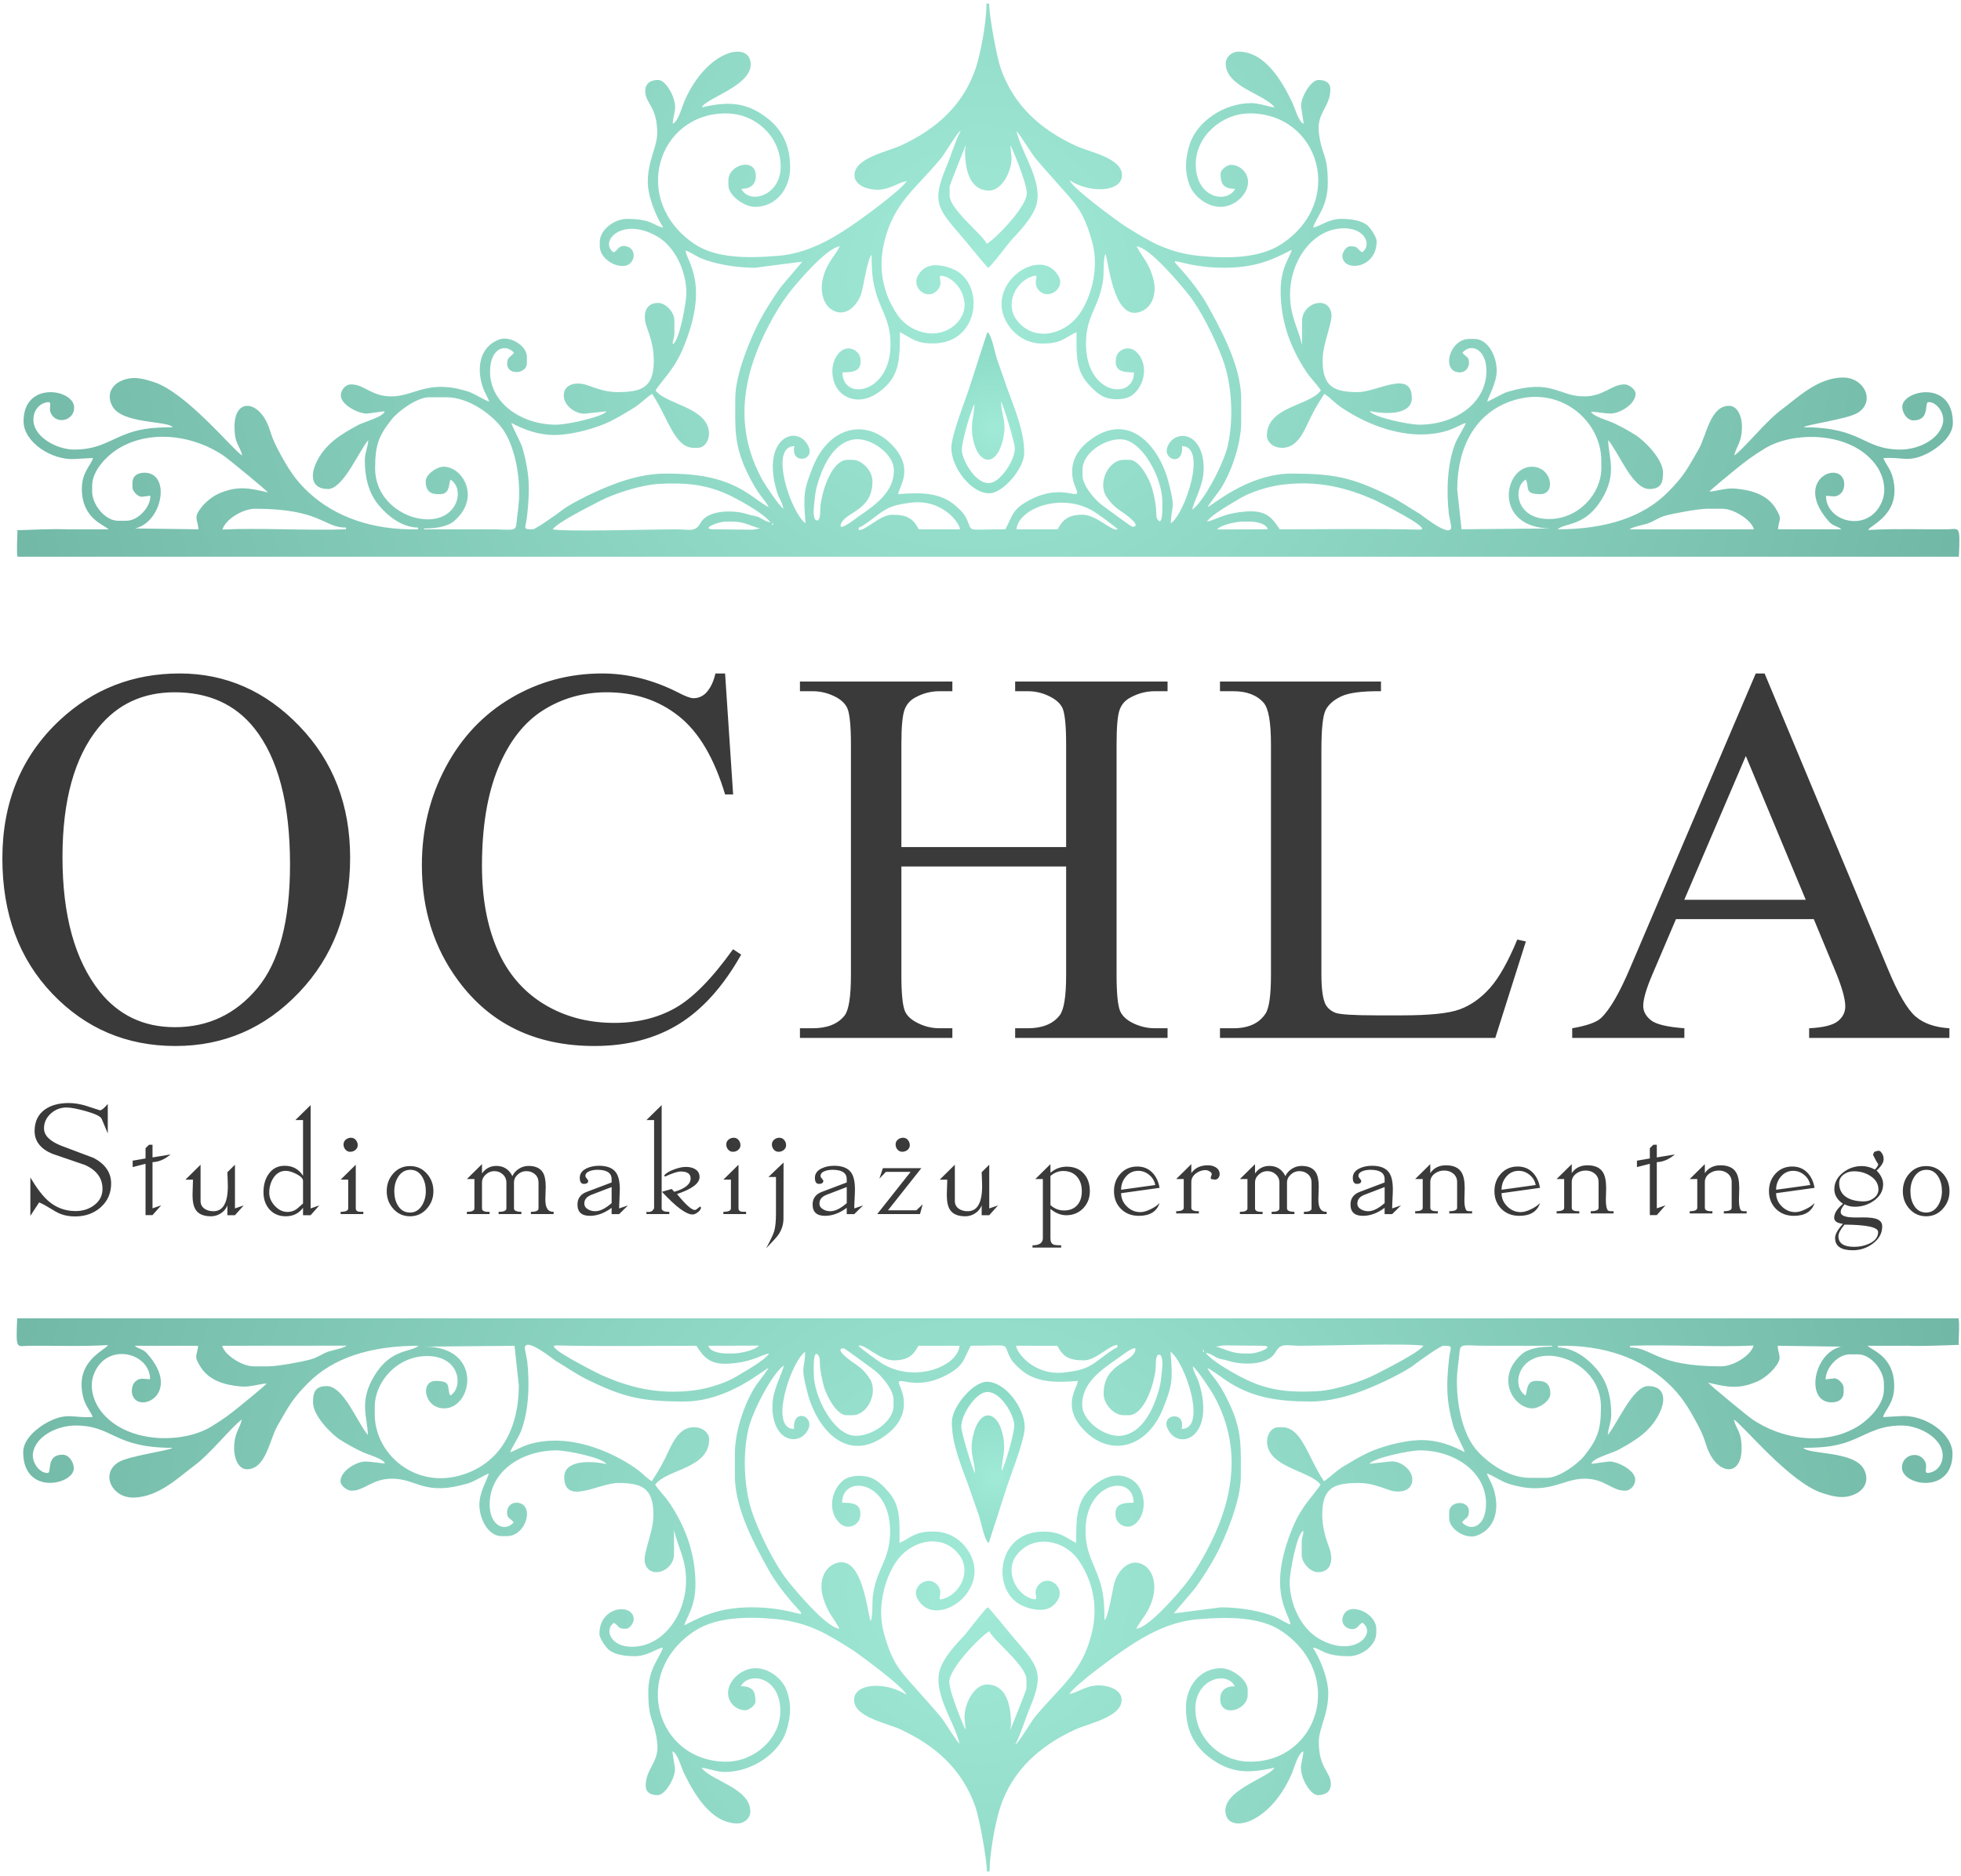
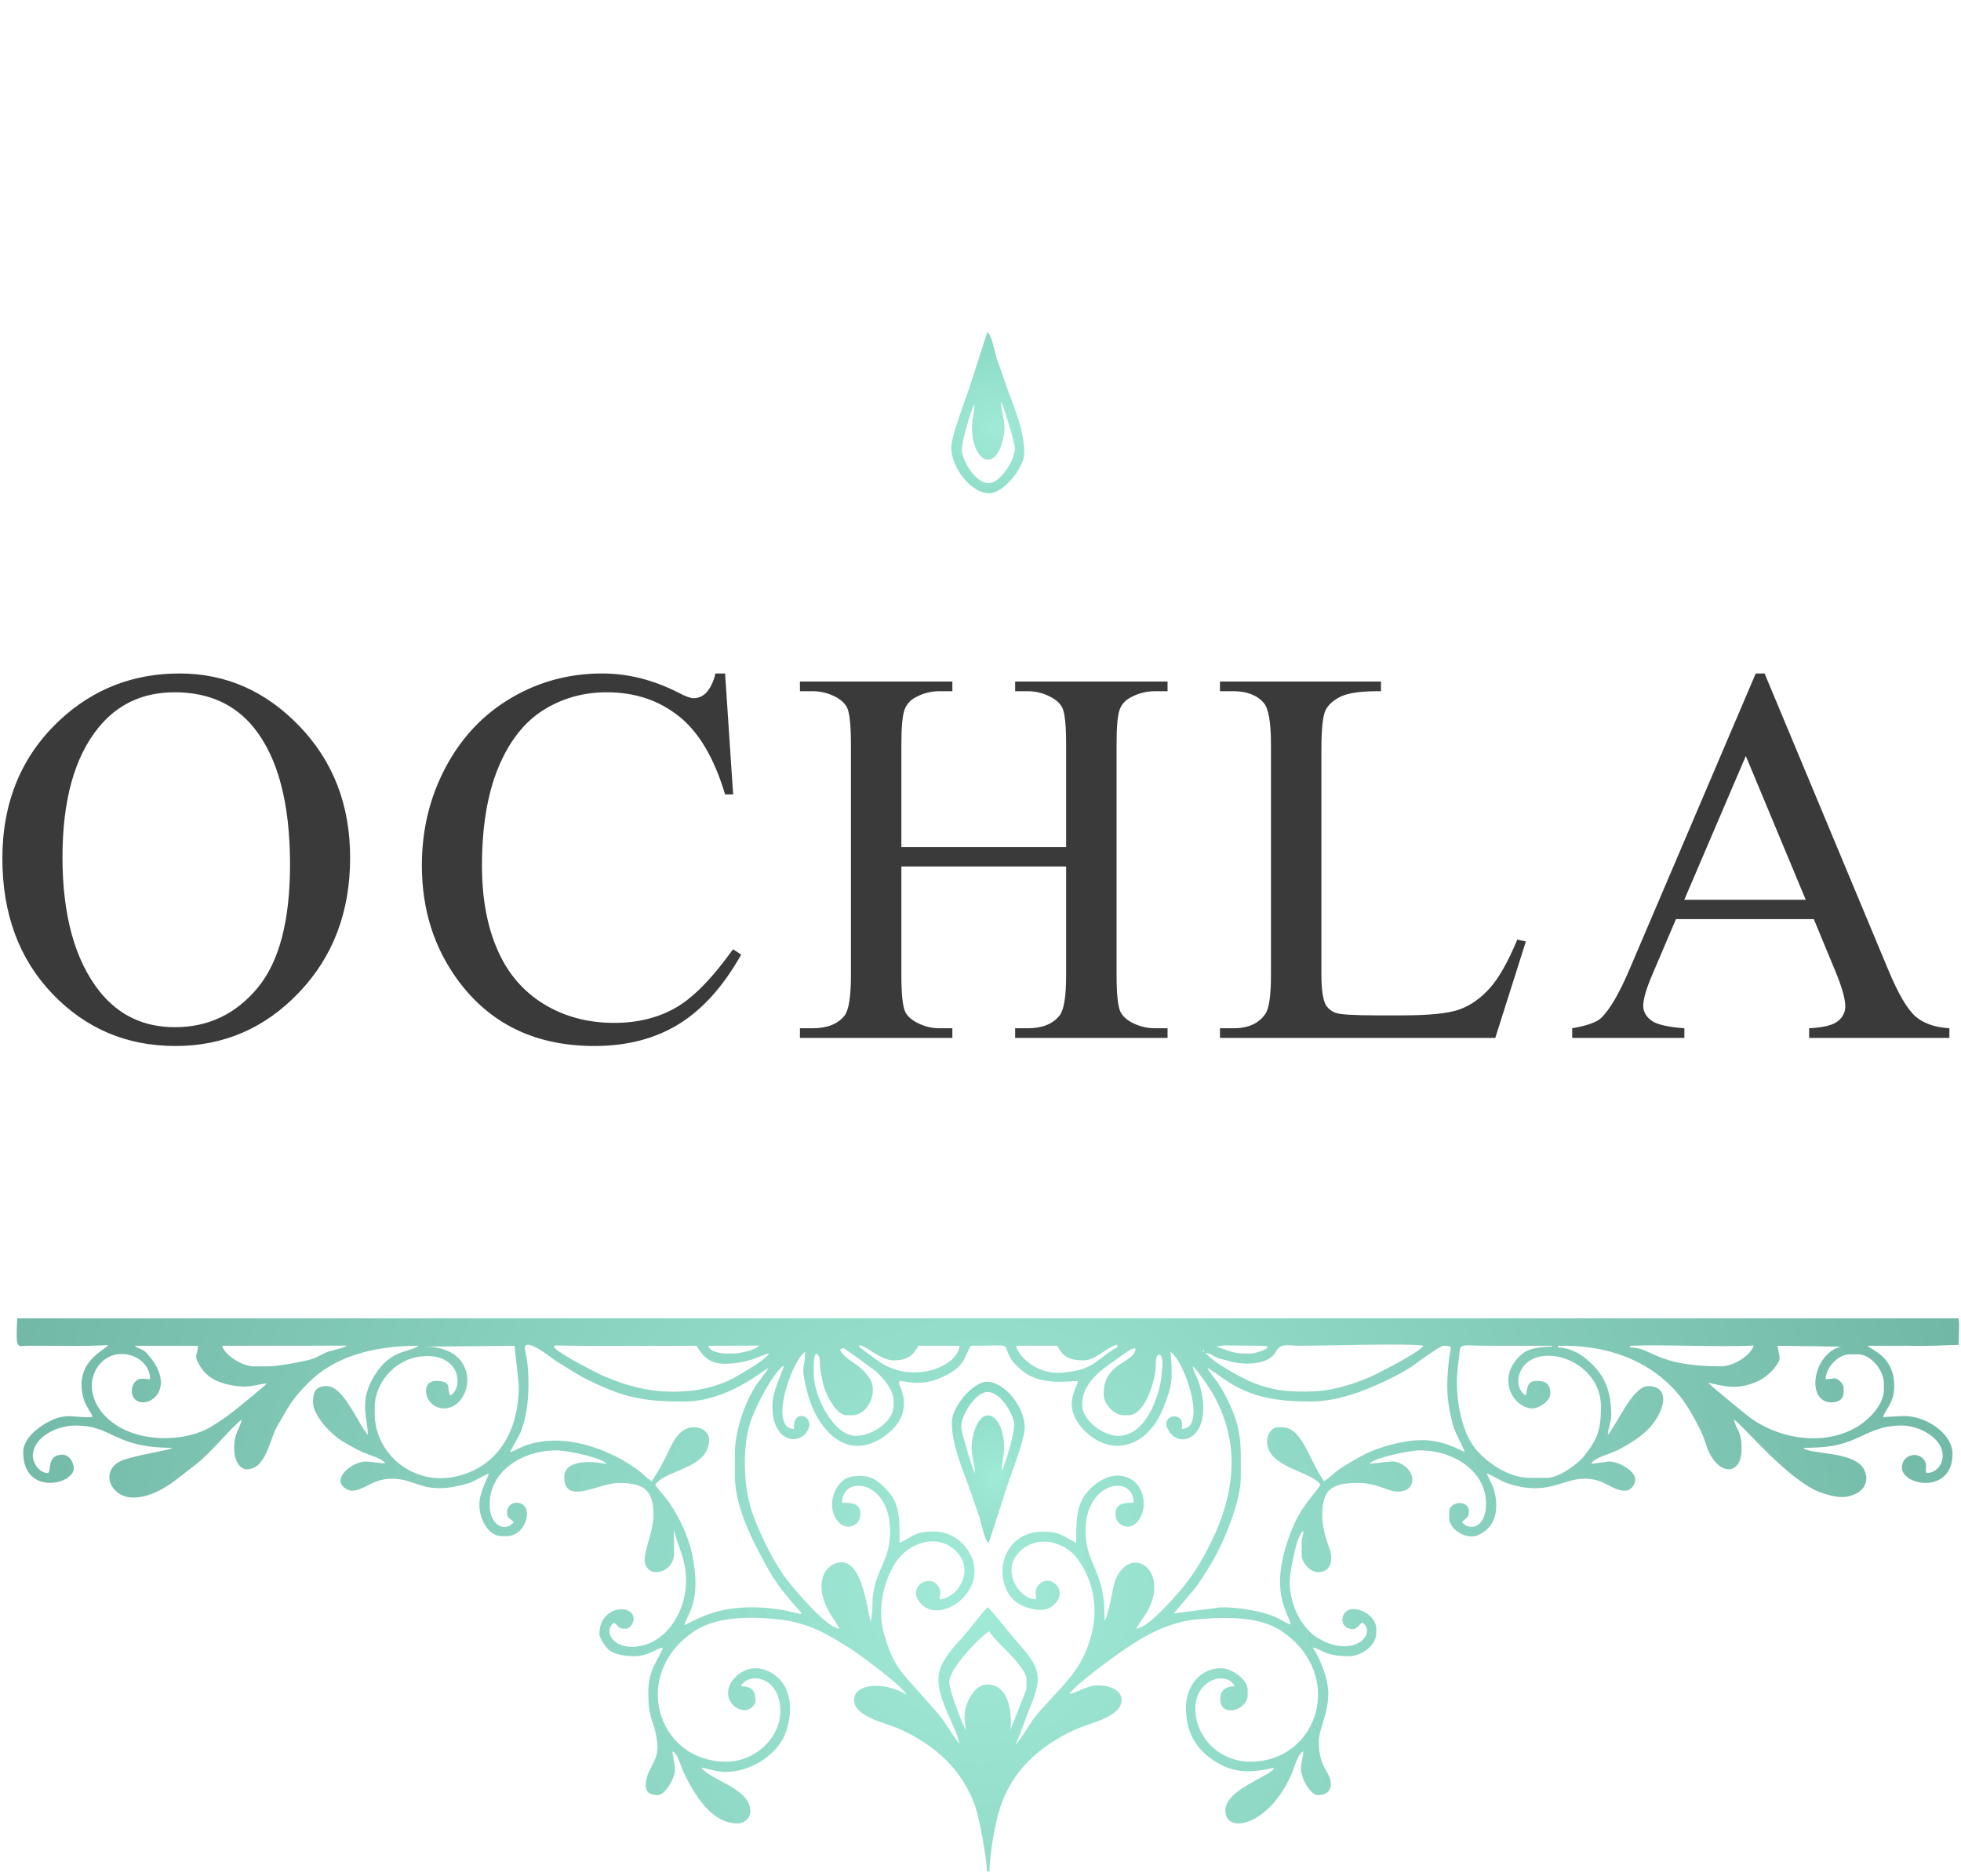
<svg xmlns="http://www.w3.org/2000/svg" width="415px" height="397px" version="1.1" xml:space="preserve" style="fill-rule:evenodd;clip-rule:evenodd;stroke-linejoin:round;stroke-miterlimit:2;">
  <g transform="matrix(1,0,0,1,-80,-164)">
    <g id="Layer1000">
      <g>
        <g id="Layer1001">
          <path id="path2" d="M118.018,306.545C127.767,306.545 136.228,310.262 143.364,317.696C150.519,325.129 154.097,334.402 154.097,345.534C154.097,356.988 150.5,366.489 143.289,374.055C136.096,381.621 127.37,385.395 117.129,385.395C106.794,385.395 98.106,381.697 91.064,374.32C84.023,366.944 80.502,357.405 80.502,345.686C80.502,333.72 84.572,323.954 92.692,316.387C99.753,309.825 108.195,306.545 118.018,306.545ZM116.959,310.527C110.258,310.527 104.863,313.031 100.813,318.037C95.759,324.276 93.222,333.397 93.222,345.42C93.222,357.727 95.834,367.209 101.077,373.847C105.109,378.891 110.409,381.413 117.016,381.413C124.076,381.413 129.887,378.644 134.487,373.126C139.087,367.589 141.377,358.884 141.377,346.975C141.377,334.061 138.84,324.427 133.787,318.094C129.736,313.05 124.133,310.527 116.959,310.527ZM233.447,306.545L235.15,332.146L233.447,332.146C231.156,324.484 227.901,318.947 223.66,315.591C219.42,312.215 214.347,310.527 208.403,310.527C203.444,310.527 198.939,311.798 194.927,314.339C190.914,316.88 187.753,320.919 185.443,326.495C183.152,332.051 181.998,338.972 181.998,347.241C181.998,354.068 183.077,359.984 185.254,364.991C187.43,369.997 190.705,373.828 195.059,376.502C199.432,379.175 204.41,380.503 209.993,380.503C214.858,380.503 219.155,379.46 222.865,377.374C226.594,375.288 230.683,371.135 235.131,364.915L236.853,366.052C233.087,372.747 228.696,377.639 223.679,380.749C218.663,383.84 212.701,385.395 205.81,385.395C193.374,385.395 183.739,380.768 176.925,371.495C171.833,364.592 169.278,356.476 169.278,347.146C169.278,339.617 170.963,332.696 174.313,326.4C177.664,320.085 182.282,315.211 188.15,311.741C194.037,308.271 200.454,306.545 207.419,306.545C212.833,306.545 218.171,307.872 223.452,310.546C224.985,311.362 226.102,311.779 226.764,311.779C227.749,311.779 228.62,311.419 229.358,310.717C230.323,309.712 231.005,308.328 231.402,306.545L233.447,306.545ZM270.755,343.296L305.622,343.296L305.622,321.564C305.622,317.733 305.376,315.211 304.903,313.998C304.524,313.087 303.748,312.291 302.555,311.627C300.965,310.736 299.281,310.3 297.501,310.3L294.833,310.3L294.833,308.252L327.087,308.252L327.087,310.3L324.418,310.3C322.639,310.3 320.954,310.717 319.364,311.57C318.172,312.158 317.358,313.05 316.941,314.244C316.506,315.439 316.298,317.885 316.298,321.564L316.298,370.376C316.298,374.188 316.544,376.71 317.017,377.924C317.396,378.853 318.153,379.649 319.307,380.313C320.935,381.204 322.639,381.64 324.418,381.64L327.087,381.64L327.087,383.688L294.833,383.688L294.833,381.64L297.501,381.64C300.587,381.64 302.821,380.73 304.24,378.929C305.168,377.734 305.622,374.89 305.622,370.376L305.622,347.392L270.755,347.392L270.755,370.376C270.755,374.188 271.001,376.71 271.474,377.924C271.834,378.853 272.61,379.649 273.803,380.313C275.393,381.204 277.058,381.64 278.838,381.64L281.545,381.64L281.545,383.688L249.29,383.688L249.29,381.64L251.959,381.64C255.082,381.64 257.335,380.73 258.755,378.929C259.644,377.734 260.079,374.89 260.079,370.376L260.079,321.564C260.079,317.733 259.833,315.211 259.36,313.998C258.981,313.087 258.224,312.291 257.07,311.627C255.442,310.736 253.738,310.3 251.959,310.3L249.29,310.3L249.29,308.252L281.545,308.252L281.545,310.3L278.838,310.3C277.058,310.3 275.393,310.717 273.803,311.57C272.648,312.158 271.853,313.05 271.418,314.244C270.982,315.439 270.755,317.885 270.755,321.564L270.755,343.296ZM401.099,362.867L402.916,363.265L396.442,383.688L338.18,383.688L338.18,381.64L341,381.64C344.18,381.64 346.451,380.616 347.814,378.549C348.59,377.374 348.969,374.643 348.969,370.376L348.969,321.564C348.969,316.861 348.458,313.922 347.417,312.746C345.978,311.115 343.839,310.3 341,310.3L338.18,310.3L338.18,308.252L372.251,308.252L372.251,310.3C368.257,310.262 365.456,310.622 363.828,311.4C362.219,312.158 361.121,313.144 360.534,314.301C359.948,315.477 359.644,318.284 359.644,322.702L359.644,370.262C359.644,373.353 359.948,375.459 360.534,376.615C360.97,377.412 361.67,377.98 362.597,378.36C363.506,378.72 366.402,378.91 371.267,378.91L376.757,378.91C382.549,378.91 386.599,378.493 388.927,377.639C391.256,376.786 393.395,375.269 395.325,373.107C397.237,370.945 399.168,367.532 401.099,362.867ZM463.848,358.543L434.679,358.543L429.643,370.357C428.394,373.278 427.751,375.477 427.751,376.918C427.751,378.056 428.299,379.08 429.398,379.952C430.476,380.806 432.842,381.375 436.458,381.64L436.458,383.688L412.721,383.688L412.721,381.64C415.863,381.091 417.889,380.37 418.816,379.479C420.709,377.696 422.791,374.074 425.081,368.632L451.563,306.545L453.437,306.545L479.616,369.295C481.716,374.339 483.628,377.601 485.351,379.119C487.074,380.616 489.459,381.451 492.544,381.64L492.544,383.688L462.863,383.688L462.863,381.64C465.854,381.489 467.88,380.996 468.94,380.143C470,379.289 470.511,378.246 470.511,377.013C470.511,375.383 469.773,372.804 468.296,369.276L463.848,358.543ZM462.144,354.447L449.462,324.01L436.439,354.447L462.144,354.447Z" style="fill:rgb(58,58,58);" />
-           <path id="path4" d="M86.425,413.231C87.788,415.523 89.055,417.169 90.209,418.178C91.861,419.613 93.785,420.333 95.992,420.333C97.506,420.333 98.804,419.928 99.889,419.119C101.092,418.236 101.691,417.074 101.691,415.639C101.691,413.368 100.451,411.681 97.97,410.571C95.656,409.777 93.347,408.989 91.043,408.201C88.563,407.144 87.323,405.541 87.323,403.396C87.323,401.404 88.044,399.89 89.482,398.854C90.771,397.929 92.454,397.467 94.544,397.467C95.576,397.467 96.693,397.63 97.891,397.955C98.992,398.313 100.082,398.665 101.167,399.012C101.499,399.002 102.049,398.555 102.808,397.666L102.808,403.896L101.525,400.831C101.296,400.295 100.162,399.743 98.126,399.17C96.314,398.665 94.956,398.413 94.058,398.413C92.812,398.413 91.716,398.833 90.765,399.674C89.798,400.557 89.311,401.609 89.311,402.818C89.311,404.321 90.541,405.551 92.994,406.519C95.271,407.381 97.548,408.238 99.836,409.094C102.289,410.398 103.519,412.201 103.519,414.503C103.519,416.569 102.765,418.262 101.253,419.587C99.798,420.843 98.013,421.469 95.896,421.469C94.758,421.469 93.764,421.3 92.903,420.969C92.406,420.796 91.695,420.417 90.776,419.839C89.824,419.245 88.996,418.798 88.285,418.499L86.425,421.342L86.425,413.231ZM110.8,410.33L108.074,411.024L108.074,409.667L110.8,409.194L110.8,407.023L111.538,406.298L112.276,406.298L112.276,408.979L116.098,408.348C114.863,409.394 113.591,409.936 112.276,409.978L112.276,419.755L114.109,419.124L112.276,421.185L110.8,421.185L110.8,410.33ZM120.84,413.683L119.242,413.683L122.444,410.524L122.444,418.194C122.444,418.903 122.727,419.45 123.288,419.839C123.791,420.191 124.416,420.365 125.165,420.365C127.201,420.365 128.217,418.588 128.217,415.035C128.217,414.572 128.2,414.009 128.169,413.337C128.136,412.663 128.12,412.254 128.12,412.112L129.724,410.524L129.724,419.771L131.574,419.14L129.724,421.206L128.12,421.206L128.12,419.14C127.837,419.839 127.377,420.396 126.741,420.812C126.105,421.227 125.405,421.437 124.646,421.437C123.101,421.437 122.027,420.985 121.433,420.086C120.974,419.408 120.744,418.351 120.744,416.916C120.744,416.564 120.76,416.028 120.792,415.297C120.824,414.567 120.84,414.03 120.84,413.683ZM145.734,397.908L145.734,419.771L147.568,419.14L145.734,421.206L144.13,421.206L144.13,419.65C143.232,420.843 142.014,421.437 140.469,421.437C139.031,421.437 137.871,420.938 136.994,419.944C136.171,418.987 135.76,417.784 135.76,416.338C135.76,414.829 136.112,413.557 136.823,412.532C137.636,411.339 138.78,410.745 140.25,410.745C141.939,410.745 143.232,411.455 144.13,412.869L144.13,401.067L142.516,401.067L145.734,397.908ZM140.827,420.517C141.506,420.517 142.115,420.344 142.661,419.991C142.837,419.871 143.328,419.45 144.13,418.73L144.13,413.957C144.13,413.442 143.644,412.947 142.677,412.464C141.821,412.033 141.084,411.817 140.469,411.817C139.373,411.817 138.491,412.332 137.823,413.373C137.262,414.278 136.978,415.302 136.978,416.454C136.978,417.447 137.363,418.367 138.138,419.208C138.94,420.081 139.838,420.517 140.827,420.517ZM153.689,419.76L153.689,413.678L152.091,413.678L155.292,410.524L155.292,419.76C155.292,420.144 155.49,420.375 155.886,420.454C156.004,420.475 156.335,420.486 156.891,420.486L156.891,420.964L152.091,420.964L152.091,420.486C153.154,420.486 153.689,420.244 153.689,419.76ZM154.277,404.815C154.699,404.815 155.041,404.973 155.303,405.294C155.571,405.609 155.704,405.977 155.704,406.387C155.704,406.787 155.544,407.118 155.228,407.386C154.908,407.654 154.539,407.785 154.122,407.785C153.705,407.785 153.363,407.633 153.096,407.317C152.828,407.002 152.7,406.645 152.7,406.235C152.7,405.82 152.855,405.483 153.175,405.215C153.491,404.947 153.86,404.815 154.277,404.815ZM161.842,416.138C161.842,414.682 162.291,413.447 163.189,412.422C164.129,411.344 165.321,410.808 166.775,410.808C168.213,410.808 169.411,411.35 170.357,412.438C171.266,413.468 171.72,414.703 171.72,416.138C171.72,417.552 171.26,418.772 170.341,419.808C169.395,420.896 168.203,421.437 166.775,421.437C165.343,421.437 164.156,420.901 163.205,419.823C162.296,418.798 161.842,417.573 161.842,416.138ZM170.116,416.128C170.116,414.976 169.87,413.973 169.378,413.126C168.774,412.107 167.935,411.597 166.861,411.597C165.754,411.597 164.889,412.096 164.258,413.1C163.718,413.952 163.445,414.966 163.445,416.128C163.445,417.316 163.696,418.32 164.199,419.145C164.803,420.149 165.663,420.648 166.781,420.648C167.834,420.648 168.678,420.139 169.32,419.119C169.849,418.23 170.116,417.232 170.116,416.128ZM191.369,411.88C190.69,411.88 190.086,412.122 189.562,412.606C189.033,413.084 188.771,413.657 188.771,414.314L188.771,419.765C188.771,420.244 189.295,420.486 190.337,420.486L190.337,420.964L185.521,420.964L185.521,420.486C186.617,420.496 187.167,420.254 187.167,419.765L187.167,414.314C187.167,413.615 186.916,413.037 186.414,412.574C185.917,412.112 185.313,411.88 184.602,411.88C183.923,411.88 183.319,412.122 182.795,412.606C182.266,413.084 182.004,413.657 182.004,414.314L182.004,419.765C182.004,420.307 182.539,420.548 183.602,420.486L183.602,420.964L178.802,420.964L178.802,420.486C179.866,420.496 180.4,420.254 180.4,419.76L180.4,413.557L178.802,413.557L182.004,410.398L182.004,412.364C182.763,411.307 183.779,410.777 185.04,410.777C186.585,410.777 187.712,411.497 188.434,412.932C188.723,412.296 189.188,411.775 189.819,411.376C190.449,410.976 191.123,410.777 191.845,410.777C193.283,410.777 194.287,411.228 194.865,412.133C195.282,412.795 195.49,413.81 195.49,415.16C195.49,415.481 195.474,415.949 195.447,416.564C195.421,417.179 195.41,417.626 195.41,417.899C195.41,419.686 195.993,420.548 197.163,420.486L197.163,420.964L192.352,420.964L192.352,420.486C193.427,420.496 193.966,420.254 193.966,419.765L193.966,414.314C193.966,413.584 193.721,412.995 193.224,412.548C192.727,412.101 192.112,411.88 191.369,411.88ZM211.03,419.771L212.89,419.14L211.03,420.974L209.432,420.974L209.432,419.65C207.919,420.78 206.385,421.342 204.84,421.342C203.087,421.342 202.21,420.543 202.21,418.95C202.21,417.657 202.862,416.764 204.166,416.27L209.432,414.278L209.432,413.584C209.432,412.259 208.427,411.597 206.422,411.597C205.861,411.597 205.337,411.681 204.856,411.844C204.209,412.08 203.888,412.427 203.888,412.89C203.888,413.053 203.984,413.247 204.182,413.468C204.38,413.689 204.482,413.841 204.482,413.92C204.482,414.361 204.172,414.582 203.557,414.582C202.985,414.582 202.697,414.151 202.697,413.289C202.697,412.417 203.178,411.754 204.14,411.291C204.899,410.929 205.776,410.745 206.769,410.745C208.501,410.745 209.709,411.234 210.383,412.206C210.907,412.958 211.169,414.13 211.169,415.718C211.169,416.149 211.147,416.822 211.099,417.736C211.051,418.651 211.03,419.329 211.03,419.771ZM203.659,418.73C203.659,419.266 203.926,419.681 204.455,419.976C204.893,420.233 205.396,420.365 205.962,420.365C206.973,420.365 208.133,419.792 209.437,418.651L209.437,415.25L205.209,416.869C204.177,417.258 203.659,417.878 203.659,418.73ZM221.642,420.486L221.642,420.964L216.809,420.964L216.809,420.486C217.333,420.585 217.761,420.507 218.092,420.239L218.424,419.76L218.424,401.067L216.809,401.067L220.027,397.908L220.027,419.76C220.027,420.265 220.567,420.507 221.642,420.486ZM220.091,416.254L222.144,415.655L222.694,416.254C224.998,415.586 226.153,414.64 226.153,413.42C226.153,412.443 225.453,411.959 224.052,411.959C223.384,411.959 222.277,412.317 220.733,413.037L220.546,412.79C220.962,412.296 221.673,411.87 222.678,411.512C223.603,411.16 224.437,410.987 225.164,410.987C225.95,410.987 226.602,411.144 227.12,411.465C227.735,411.843 228.045,412.396 228.045,413.126C228.045,414.461 226.452,415.665 223.272,416.732C225.111,418.977 226.361,420.102 227.03,420.102C227.195,420.102 227.393,420.002 227.623,419.797C227.943,419.518 228.131,419.371 228.168,419.35L228.344,419.597C228.344,419.902 228.131,420.223 227.708,420.559C227.286,420.89 226.906,421.059 226.575,421.059C225.217,421.059 223.058,419.455 220.091,416.254ZM234.685,419.76L234.685,413.678L233.087,413.678L236.288,410.524L236.288,419.76C236.288,420.144 236.486,420.375 236.882,420.454C236.999,420.475 237.331,420.486 237.887,420.486L237.887,420.964L233.087,420.964L233.087,420.486C234.151,420.486 234.685,420.244 234.685,419.76ZM235.273,404.815C235.695,404.815 236.037,404.973 236.299,405.294C236.567,405.609 236.7,405.977 236.7,406.387C236.7,406.787 236.54,407.118 236.225,407.386C235.903,407.654 235.535,407.785 235.118,407.785C234.701,407.785 234.359,407.633 234.092,407.317C233.824,407.002 233.696,406.645 233.696,406.235C233.696,405.82 233.851,405.483 234.172,405.215C234.487,404.947 234.856,404.815 235.273,404.815ZM244.217,413.126L242.618,413.126L245.82,410.061L245.804,421.889C245.804,423.161 245.436,424.328 244.698,425.385C244.409,425.805 243.554,426.751 242.132,428.218C243.084,426.452 243.656,425.243 243.843,424.586C244.094,423.74 244.217,422.467 244.217,420.764L244.217,413.126ZM244.933,404.815C245.355,404.815 245.697,404.973 245.96,405.294C246.226,405.609 246.36,405.977 246.36,406.387C246.36,406.787 246.2,407.118 245.884,407.386C245.564,407.654 245.195,407.785 244.778,407.785C244.361,407.785 244.019,407.633 243.752,407.317C243.485,407.002 243.356,406.645 243.356,406.235C243.356,405.82 243.511,405.483 243.832,405.215C244.147,404.947 244.516,404.815 244.933,404.815ZM260.788,419.771L262.649,419.14L260.788,420.974L259.19,420.974L259.19,419.65C257.677,420.78 256.143,421.342 254.599,421.342C252.845,421.342 251.968,420.543 251.968,418.95C251.968,417.657 252.621,416.764 253.925,416.27L259.19,414.278L259.19,413.584C259.19,412.259 258.185,411.597 256.181,411.597C255.619,411.597 255.096,411.681 254.614,411.844C253.968,412.08 253.647,412.427 253.647,412.89C253.647,413.053 253.743,413.247 253.941,413.468C254.139,413.689 254.241,413.841 254.241,413.92C254.241,414.361 253.93,414.582 253.316,414.582C252.744,414.582 252.455,414.151 252.455,413.289C252.455,412.417 252.936,411.754 253.899,411.291C254.657,410.929 255.534,410.745 256.528,410.745C258.26,410.745 259.468,411.234 260.142,412.206C260.665,412.958 260.928,414.13 260.928,415.718C260.928,416.149 260.906,416.822 260.857,417.736C260.809,418.651 260.788,419.329 260.788,419.771ZM253.417,418.73C253.417,419.266 253.684,419.681 254.214,419.976C254.652,420.233 255.154,420.365 255.721,420.365C256.731,420.365 257.891,419.792 259.196,418.651L259.196,415.25L254.967,416.869C253.935,417.258 253.417,417.878 253.417,418.73ZM267.482,412.038L266.102,413.468L266.84,411.25L274.981,411.25L267.92,420.175L273.918,420.175L275.265,418.914L274.698,420.964L265.648,420.964L272.709,412.038L267.482,412.038ZM271.111,404.815C271.533,404.815 271.876,404.973 272.138,405.294C272.405,405.609 272.538,405.972 272.538,406.382C272.538,406.781 272.378,407.113 272.063,407.381C271.742,407.649 271.373,407.78 270.956,407.78C270.539,407.78 270.197,407.623 269.93,407.312C269.662,406.997 269.534,406.639 269.534,406.229C269.534,405.82 269.689,405.483 270.01,405.215C270.325,404.947 270.694,404.815 271.111,404.815ZM280.466,413.683L278.868,413.683L282.071,410.524L282.071,418.194C282.071,418.903 282.354,419.45 282.915,419.839C283.417,420.191 284.043,420.365 284.791,420.365C286.828,420.365 287.843,418.588 287.843,415.035C287.843,414.572 287.827,414.009 287.795,413.337C287.763,412.663 287.747,412.254 287.747,412.112L289.351,410.524L289.351,419.771L291.2,419.14L289.351,421.206L287.747,421.206L287.747,419.14C287.464,419.839 287.004,420.396 286.368,420.812C285.732,421.227 285.032,421.437 284.273,421.437C282.728,421.437 281.653,420.985 281.06,420.086C280.6,419.408 280.37,418.351 280.37,416.916C280.37,416.564 280.387,416.028 280.418,415.297C280.451,414.567 280.466,414.03 280.466,413.683ZM300.698,426.042L300.698,413.557L299.1,413.557L302.302,410.398L302.302,412.227C303.307,411.365 304.462,410.934 305.766,410.934C307.3,410.934 308.508,411.433 309.384,412.427C310.224,413.363 310.64,414.593 310.64,416.123C310.64,417.547 310.175,418.751 309.245,419.739C308.283,420.722 307.08,421.216 305.643,421.216C304.493,421.216 303.376,420.769 302.302,419.876L302.302,426.131C302.302,426.82 302.531,427.256 302.991,427.44C303.221,427.535 303.75,427.582 304.574,427.582L304.574,428.06L298.507,428.06L298.507,427.582C299.966,427.582 300.698,427.067 300.698,426.042ZM304.996,411.849C304.034,411.849 303.136,412.196 302.302,412.895L302.302,419.066C303.136,419.829 304.098,420.207 305.183,420.207C306.397,420.207 307.332,419.823 308,419.051C308.625,418.325 308.941,417.353 308.941,416.144C308.941,414.882 308.609,413.862 307.941,413.079C307.23,412.259 306.247,411.849 304.996,411.849ZM325.4,415.418L317.259,416.548C317.259,417.615 317.665,418.551 318.472,419.355C319.279,420.154 320.231,420.554 321.316,420.554C321.941,420.554 322.674,420.349 323.508,419.939C324.309,419.55 324.946,419.114 325.4,418.63C324.806,420.438 323.347,421.342 321.017,421.342C319.472,421.342 318.21,420.854 317.227,419.871C316.243,418.888 315.752,417.637 315.752,416.112C315.752,414.656 316.201,413.431 317.104,412.443C318.034,411.418 319.221,410.903 320.674,410.903C321.989,410.903 323.069,411.35 323.914,412.243C324.667,413.037 325.165,414.094 325.4,415.418ZM317.259,415.823L324.481,414.819C324.331,413.978 323.914,413.268 323.219,412.69C322.524,412.107 321.744,411.817 320.878,411.817C319.819,411.817 318.943,412.232 318.248,413.063C317.59,413.846 317.259,414.766 317.259,415.823ZM336.439,412.506C336.439,412.301 336.273,412.101 335.953,411.907C335.658,411.744 335.391,411.66 335.15,411.66C334.402,411.66 333.718,411.891 333.103,412.354C332.446,412.848 332.115,413.457 332.115,414.188L332.115,419.639C332.115,420.149 332.649,420.391 333.713,420.359L333.713,420.838L328.913,420.838L328.913,420.359C329.976,420.359 330.511,420.118 330.511,419.639L330.511,413.552L328.913,413.552L332.115,410.398L332.115,412.291C332.906,411.192 334.065,410.645 335.589,410.645C336.257,410.645 336.824,410.787 337.283,411.076C337.834,411.413 338.112,411.896 338.112,412.522C338.112,412.811 338.026,413.068 337.845,413.295C337.658,413.547 337.422,413.678 337.144,413.678C337.059,413.678 336.93,413.657 336.759,413.626C336.583,413.589 336.449,413.573 336.343,413.584C336.257,413.526 336.22,413.436 336.22,413.326C336.22,413.231 336.252,413.095 336.327,412.906C336.401,412.722 336.439,412.59 336.439,412.506ZM354.961,411.88C354.282,411.88 353.678,412.122 353.154,412.606C352.625,413.084 352.363,413.657 352.363,414.314L352.363,419.766C352.363,420.244 352.887,420.486 353.929,420.486L353.929,420.964L349.113,420.964L349.113,420.486C350.209,420.496 350.76,420.254 350.76,419.766L350.76,414.314C350.76,413.615 350.509,413.037 350.006,412.574C349.509,412.112 348.905,411.88 348.194,411.88C347.515,411.88 346.911,412.122 346.387,412.606C345.858,413.084 345.596,413.657 345.596,414.314L345.596,419.766C345.596,420.307 346.131,420.549 347.195,420.486L347.195,420.964L342.394,420.964L342.394,420.486C343.458,420.496 343.993,420.254 343.993,419.76L343.993,413.557L342.394,413.557L345.596,410.398L345.596,412.364C346.355,411.308 347.371,410.777 348.632,410.777C350.177,410.777 351.305,411.497 352.026,412.932C352.315,412.296 352.78,411.775 353.411,411.376C354.041,410.976 354.715,410.777 355.437,410.777C356.875,410.777 357.88,411.229 358.457,412.133C358.874,412.795 359.082,413.81 359.082,415.16C359.082,415.481 359.066,415.949 359.039,416.564C359.013,417.179 359.002,417.626 359.002,417.899C359.002,419.687 359.585,420.549 360.755,420.486L360.755,420.964L355.945,420.964L355.945,420.486C357.019,420.496 357.559,420.254 357.559,419.766L357.559,414.314C357.559,413.584 357.313,412.995 356.816,412.548C356.319,412.101 355.704,411.88 354.961,411.88ZM374.622,419.771L376.482,419.14L374.622,420.974L373.024,420.974L373.024,419.65C371.511,420.78 369.977,421.342 368.432,421.342C366.679,421.342 365.802,420.543 365.802,418.95C365.802,417.657 366.454,416.764 367.759,416.27L373.024,414.278L373.024,413.584C373.024,412.259 372.019,411.597 370.014,411.597C369.453,411.597 368.929,411.681 368.448,411.844C367.801,412.08 367.481,412.427 367.481,412.89C367.481,413.053 367.577,413.247 367.775,413.468C367.972,413.689 368.074,413.841 368.074,413.92C368.074,414.361 367.764,414.582 367.149,414.582C366.578,414.582 366.289,414.151 366.289,413.289C366.289,412.417 366.77,411.754 367.732,411.291C368.491,410.929 369.368,410.745 370.362,410.745C372.093,410.745 373.302,411.234 373.975,412.206C374.499,412.958 374.761,414.13 374.761,415.718C374.761,416.149 374.74,416.822 374.692,417.736C374.643,418.651 374.622,419.329 374.622,419.771ZM367.251,418.73C367.251,419.266 367.518,419.681 368.047,419.976C368.486,420.233 368.988,420.365 369.555,420.365C370.565,420.365 371.725,419.792 373.029,418.651L373.029,415.25L368.801,416.869C367.769,417.258 367.251,417.878 367.251,418.73ZM386.009,410.645C387.591,410.645 388.686,411.144 389.296,412.138C389.745,412.869 389.969,413.978 389.969,415.466C389.969,415.76 389.959,416.196 389.937,416.774C389.916,417.348 389.905,417.763 389.905,418.02C389.905,419.024 390.033,419.734 390.285,420.144C390.397,420.328 390.814,420.401 391.536,420.359L391.536,420.838L386.703,420.838L386.703,420.359C387.81,420.359 388.366,420.118 388.366,419.639L388.366,414.188C388.366,413.457 388.093,412.864 387.548,412.401C387.03,411.97 386.388,411.754 385.64,411.754C384.886,411.754 384.218,411.97 383.63,412.401C383.004,412.874 382.689,413.468 382.689,414.188L382.689,419.639C382.689,420.17 383.224,420.412 384.287,420.359L384.287,420.838L379.487,420.838L379.487,420.359C380.551,420.359 381.086,420.118 381.086,419.639L381.086,413.552L379.487,413.552L382.689,410.398L382.689,412.291C383.454,411.192 384.56,410.645 386.009,410.645ZM405.911,415.418L397.769,416.548C397.769,417.615 398.176,418.551 398.983,419.355C399.79,420.154 400.741,420.554 401.827,420.554C402.452,420.554 403.184,420.349 404.018,419.939C404.82,419.55 405.456,419.114 405.911,418.63C405.317,420.438 403.858,421.342 401.527,421.342C399.982,421.342 398.721,420.854 397.737,419.871C396.754,418.888 396.262,417.637 396.262,416.112C396.262,414.656 396.711,413.431 397.614,412.443C398.544,411.418 399.731,410.903 401.185,410.903C402.5,410.903 403.58,411.35 404.425,412.243C405.178,413.037 405.675,414.094 405.911,415.418ZM397.769,415.823L404.991,414.819C404.841,413.978 404.425,413.268 403.729,412.69C403.035,412.107 402.254,411.817 401.388,411.817C400.33,411.817 399.453,412.232 398.758,413.063C398.101,413.846 397.769,414.766 397.769,415.823ZM415.945,410.645C417.527,410.645 418.622,411.144 419.231,412.138C419.68,412.869 419.905,413.978 419.905,415.466C419.905,415.76 419.895,416.196 419.873,416.774C419.852,417.348 419.841,417.763 419.841,418.02C419.841,419.024 419.969,419.734 420.221,420.144C420.333,420.328 420.75,420.401 421.472,420.359L421.472,420.838L416.639,420.838L416.639,420.359C417.746,420.359 418.302,420.118 418.302,419.639L418.302,414.188C418.302,413.457 418.029,412.864 417.484,412.401C416.965,411.97 416.324,411.754 415.575,411.754C414.822,411.754 414.153,411.97 413.565,412.401C412.94,412.874 412.625,413.468 412.625,414.188L412.625,419.639C412.625,420.17 413.159,420.412 414.223,420.359L414.223,420.838L409.423,420.838L409.423,420.359C410.487,420.359 411.021,420.118 411.021,419.639L411.021,413.552L409.423,413.552L412.625,410.398L412.625,412.291C413.389,411.192 414.496,410.645 415.944,410.645ZM429.148,410.33L426.422,411.024L426.422,409.667L429.148,409.194L429.148,407.023L429.886,406.298L430.624,406.298L430.624,408.979L434.446,408.348C433.211,409.394 431.938,409.936 430.624,409.978L430.624,419.755L432.457,419.124L430.624,421.185L429.148,421.185L429.148,410.33ZM444.111,410.645C445.693,410.645 446.789,411.144 447.398,412.138C447.847,412.869 448.072,413.978 448.072,415.466C448.072,415.76 448.061,416.196 448.04,416.774C448.019,417.348 448.008,417.763 448.008,418.02C448.008,419.024 448.136,419.734 448.387,420.144C448.5,420.328 448.916,420.401 449.638,420.359L449.638,420.838L444.806,420.838L444.806,420.359C445.912,420.359 446.468,420.118 446.468,419.639L446.468,414.188C446.468,413.457 446.196,412.864 445.651,412.401C445.132,411.97 444.491,411.754 443.742,411.754C442.988,411.754 442.32,411.97 441.732,412.401C441.107,412.874 440.792,413.468 440.792,414.188L440.792,419.639C440.792,420.17 441.326,420.412 442.39,420.359L442.39,420.838L437.59,420.838L437.59,420.359C438.653,420.359 439.188,420.118 439.188,419.639L439.188,413.552L437.59,413.552L440.792,410.398L440.792,412.291C441.556,411.192 442.663,410.645 444.111,410.645ZM464.013,415.418L455.872,416.548C455.872,417.615 456.278,418.551 457.085,419.355C457.892,420.154 458.844,420.554 459.929,420.554C460.554,420.554 461.287,420.349 462.12,419.939C462.922,419.55 463.558,419.114 464.013,418.63C463.419,420.438 461.96,421.342 459.63,421.342C458.085,421.342 456.823,420.854 455.84,419.871C454.856,418.888 454.364,417.637 454.364,416.112C454.364,414.656 454.813,413.431 455.717,412.443C456.647,411.418 457.833,410.903 459.287,410.903C460.603,410.903 461.682,411.35 462.527,412.243C463.28,413.037 463.778,414.094 464.013,415.418ZM455.872,415.823L463.093,414.819C462.944,413.978 462.527,413.268 461.832,412.69C461.137,412.107 460.357,411.817 459.491,411.817C458.432,411.817 457.556,412.232 456.861,413.063C456.203,413.846 455.872,414.766 455.872,415.823ZM478.628,409.347C478.628,410.041 478.136,410.845 477.142,411.749C478.061,412.711 478.521,413.678 478.521,414.645C478.521,416.059 477.863,417.232 476.543,418.157C475.351,418.998 474.009,419.418 472.518,419.418C471.748,419.418 471.032,419.25 470.374,418.909C469.819,419.518 469.54,420.06 469.54,420.543C469.54,421.306 470.556,421.689 472.582,421.689L473.411,421.689C473.785,421.679 474.068,421.674 474.255,421.674C475.538,421.674 476.479,421.779 477.078,421.984C477.911,422.268 478.328,422.799 478.328,423.571C478.328,425.033 477.649,426.257 476.292,427.256C475.041,428.171 473.645,428.628 472.111,428.628C469.605,428.628 468.354,427.766 468.354,426.037C468.354,425.248 468.915,424.244 470.032,423.03C468.787,422.909 468.161,422.478 468.161,421.737C468.161,420.812 468.787,419.829 470.032,418.793C468.808,417.952 468.194,416.927 468.194,415.723C468.194,414.319 468.814,413.131 470.059,412.164C471.219,411.26 472.534,410.808 474.009,410.808C474.95,410.808 475.869,411.05 476.767,411.534C477.12,411.223 477.366,410.855 477.5,410.424C477.19,410.004 476.81,409.331 476.372,408.406L476.639,407.807C477.067,407.638 477.387,407.56 477.607,407.56C477.82,407.56 478.05,407.759 478.301,408.159C478.521,408.5 478.628,408.895 478.628,409.347ZM477.527,415.76C477.527,414.577 476.949,413.62 475.789,412.879C474.774,412.232 473.63,411.912 472.352,411.912C471.529,411.912 470.818,412.127 470.225,412.558C469.556,413.032 469.22,413.657 469.22,414.435C469.22,415.802 469.771,416.811 470.866,417.468C471.775,418.01 472.967,418.283 474.437,418.283C475.222,418.283 475.918,418.057 476.521,417.605C477.19,417.121 477.527,416.506 477.527,415.76ZM477.462,424.775C477.462,423.755 475.089,423.235 470.343,423.203C469.487,424.228 469.059,425.043 469.059,425.642C469.059,427.151 470.171,427.903 472.395,427.903C473.582,427.903 474.662,427.666 475.634,427.204C476.853,426.62 477.462,425.81 477.462,424.775ZM482.691,416.138C482.691,414.682 483.14,413.447 484.038,412.422C484.979,411.344 486.171,410.808 487.625,410.808C489.063,410.808 490.26,411.35 491.206,412.438C492.115,413.468 492.569,414.703 492.569,416.138C492.569,417.552 492.11,418.772 491.19,419.808C490.244,420.896 489.052,421.437 487.625,421.437C486.192,421.437 485.006,420.901 484.054,419.823C483.146,418.798 482.691,417.573 482.691,416.138ZM490.966,416.128C490.966,414.976 490.72,413.973 490.228,413.126C489.624,412.107 488.785,411.597 487.71,411.597C486.604,411.597 485.738,412.096 485.107,413.1C484.567,413.952 484.295,414.966 484.295,416.128C484.295,417.316 484.546,418.32 485.048,419.145C485.652,420.149 486.513,420.648 487.63,420.648C488.683,420.648 489.528,420.139 490.169,419.119C490.698,418.23 490.966,417.232 490.966,416.128Z" style="fill:rgb(58,58,58);" />
        </g>
        <g id="Layer1002">
          <path id="path14" d="M136.808,453.2L133.723,453.2C131.194,453.2 127.528,450.79 127.008,448.844L153.322,448.823C152.987,449.3 150.107,449.845 149.475,450.079C148.002,450.628 147.306,451.28 145.837,451.705C144.093,452.208 138.808,453.2 136.808,453.2ZM168.927,449.025C168.604,449.348 169.249,448.703 168.927,449.025ZM235.161,450.478L233.891,450.478C232.247,450.478 230.227,450.073 229.899,448.844L240.606,448.811C239.978,449.701 236.757,450.477 235.161,450.477ZM344.585,450.478L343.133,450.478C340.643,450.478 339.078,449.434 337.327,449.025L338.954,448.76L347.125,448.844C350.113,448.844 346.34,450.478 344.585,450.478ZM408.824,449.025C408.501,449.348 409.146,448.703 408.824,449.025ZM409.187,449.025C408.864,449.348 409.509,448.703 409.187,449.025ZM409.549,449.025C409.227,449.348 409.872,448.703 409.549,449.025ZM444.209,453.2C430.313,453.2 429.754,449.207 424.974,449.207L424.974,448.844C433.098,448.551 443.587,449.175 451.105,448.799C450.568,450.854 446.892,453.2 444.209,453.2ZM334.786,449.933C334.876,450.419 334.452,449.954 334.598,449.905C334.599,449.904 334.691,449.417 334.786,449.933ZM274.359,448.844L283.069,448.844C282.706,453.193 273.639,456.798 266.744,452.649C266.063,452.239 261.95,449.283 261.656,448.844C262.839,448.276 266.107,451.93 269.096,451.93C272.15,451.93 273.296,450.851 274.359,448.844ZM316.458,448.662L316.458,449.207C315.537,449.422 312.686,451.782 311.706,452.441C309.725,453.77 308.399,454.078 305.553,454.467C298.83,455.384 295.044,450.173 295.045,448.837L303.755,448.844C304.972,451.143 306.174,451.929 309.381,451.929C311.919,451.929 314.782,448.7 316.458,448.662ZM242.783,450.477C241.756,452.012 237.583,454.281 235.853,455.344C233.7,456.667 230.005,457.876 226.981,458.268C219.077,459.292 212.952,457.535 207.34,455.073C206.91,454.885 194.489,448.697 197.792,448.776C207.277,449.003 217.791,448.844 227.358,448.844C228.954,451.226 230.134,452.91 234.401,452.621C239.404,452.281 241.378,450.595 242.783,450.477ZM381.241,448.844C380.125,450.368 373.377,453.71 371.251,454.824C368.416,456.31 362.757,458.229 358.731,458.456C353.182,458.768 349.163,458.308 345.011,456.586C342.45,455.524 336.415,452.187 335.149,450.296C336.263,450.555 336.509,450.839 337.403,451.308C338.198,451.725 339.018,451.711 339.948,452.03C342.458,452.892 348.265,453.188 349.932,450.199C351.082,448.135 352.21,448.844 355.291,448.844C359.828,448.844 378.819,448.279 381.241,448.844ZM136.444,456.83C136.191,457.208 131.592,460.969 130.843,461.573C128.539,463.43 127.346,464.34 124.7,465.956C118.674,469.637 106.709,469.618 101.369,462.691C99.882,460.762 98.703,457.591 99.951,454.633C102.766,447.962 111.765,450.356 111.765,455.923C110.232,455.923 109.717,455.478 108.637,456.423C107.919,457.052 107.633,458.618 108.199,459.671C110.022,463.064 118.441,458.661 111.083,450.434C110.239,449.49 109.278,449.521 108.499,448.844L121.927,448.851C121.738,451.124 120.855,450.828 122.48,453.373C124.307,456.236 127.57,457.149 130.925,457.459C133.014,457.653 135.044,456.861 136.444,456.83L136.444,456.83ZM470.159,458.645L470.159,457.738C470.159,456.803 468.85,455.647 468.163,455.741L466.353,455.956C466.348,453.511 468.962,450.659 471.429,450.659L473.244,450.659C475.942,450.659 478.688,454.067 478.688,456.83L478.688,458.101C478.688,461.279 475.611,464.313 473.547,465.664C466.609,470.205 457.035,468.739 450.703,464.311C449.717,463.621 441.816,457.141 441.487,456.649C445.367,457.553 447.879,458.165 451.929,456.385C453.221,455.817 454.676,454.6 455.489,453.592C457.356,451.274 456.376,451.13 456.186,448.844L469.614,449.025C463.688,450.407 462.003,460.824 467.618,460.824C469.091,460.824 470.159,460.129 470.159,458.646ZM408.097,459.008C408.097,456.203 406.229,456.286 405.013,456.286C402.951,456.286 403.269,458.468 402.835,459.371C400.965,458.119 400.912,455.483 402.138,453.591C405.871,447.832 418.805,451.934 418.805,461.731C418.805,466.738 418.048,468.637 415.259,472.16C413.96,473.801 409.953,476.796 407.372,476.796L403.743,476.796C399.022,476.796 394.369,473.285 392.187,470.567C389.742,467.523 388.318,461.937 388.318,456.467C388.318,454.075 388.689,452.388 388.883,450.135C389.046,448.249 389.759,448.844 394.669,448.844L408.461,448.844L408.461,449.025C405.865,449.025 403.456,449.41 402.064,450.613C396.346,455.556 400.285,462.094 404.287,462.094C405.829,462.094 408.097,460.445 408.097,459.008ZM258.57,449.388C258.807,449.388 264.072,453.329 264.817,453.85C266.287,454.878 269.096,457.997 269.096,460.279L269.096,461.549C269.096,464.757 264.807,467.902 261.111,467.902C256.412,467.902 252.219,459.518 252.219,454.834C252.219,454.622 251.958,448.925 253.269,451.011C253.58,451.505 253.466,452.551 253.544,453.327C253.675,454.632 254.058,456.453 254.432,457.702C254.989,459.559 257.079,463.546 259.115,463.546L260.385,463.546C263.69,463.546 265.947,458.566 264.021,455.735C263.058,454.32 262.184,453.46 260.71,452.512C260.36,452.287 256.211,449.388 258.57,449.388ZM309.018,461.368C309.018,455.936 314.255,453.283 317.831,450.58C318.101,450.375 321.145,448.181 320.092,450.259C318.915,452.58 313.555,452.917 313.555,459.008C313.555,461.258 315.801,463.546 317.728,463.546L318.817,463.546C322.09,463.546 324.155,457.287 324.551,453.854C324.669,452.835 324.457,450.885 325.211,450.734C326.097,450.558 326.013,452.782 325.983,453.135C325.715,456.263 325.626,457.201 324.774,459.703C323.61,463.115 321.393,467.262 317.494,467.866C314.041,468.402 309.018,464.857 309.018,461.368ZM159.309,463.365L159.309,461.731C159.309,456.496 164.022,451.022 170.379,451.022C177.631,451.022 177.995,457.933 175.278,459.371C174.45,457.645 175.762,456.286 172.193,456.286C168.846,456.286 169.749,462.094 174.008,462.094C180.082,462.094 182.292,449.025 169.834,449.025L188.888,448.853L189.795,457.193C189.795,467.398 185.042,474.38 176.897,476.419C167.415,478.793 159.309,471.529 159.309,463.365ZM353.114,507.835C352.238,507.631 351.063,506.775 350.206,506.387C347.01,504.938 342.262,504.205 338.415,504.205L328.41,505.496C328.545,505.244 332.538,500.709 333.226,499.74C334.663,497.72 336.21,495.254 337.403,493.027C339.265,489.549 342.589,481.656 342.589,476.615C342.589,470.342 342.922,466.804 340.049,460.824C337.647,455.824 336.569,455.562 335.512,453.563C336.058,453.691 338.725,455.666 339.45,456.158C344.791,459.787 350.316,460.642 357.288,460.642C363.204,460.642 368.809,458.34 372.991,456.383C374.712,455.578 378.074,453.862 379.381,452.792C380.055,452.239 384.857,448.844 385.415,448.844C387.746,448.844 386.93,448.971 386.642,451.704C386.072,457.101 386.038,460.309 387.533,465.784C387.976,467.407 389.893,470.649 389.951,471.351C387.305,469.95 384.356,468.81 380.878,468.81C376.903,468.81 371.702,470.363 369.062,471.693C367.166,472.648 366.158,473.271 364.423,474.314C362.592,475.414 361.723,476.496 360.191,477.523C356.709,472.321 355.508,466.087 351.299,466.087L350.573,466.087C348.848,466.087 347.875,468.062 348.208,469.891C349.092,474.739 357.361,475.375 359.465,478.249C357.782,480.762 355.51,482.735 353.704,487.007C347.931,500.656 352.798,505.372 353.114,507.835ZM264.741,507.653C264.949,508.754 264.587,506.842 264.741,507.653ZM227.177,499.304C227.177,492.829 225.065,487.231 221.828,482.329C220.757,480.708 219.579,479.639 218.648,478.249C221.093,474.911 230.081,474.909 230.081,468.628C230.081,467.44 228.898,466.087 226.814,466.087C223.944,466.087 222.499,468.998 221.559,470.996C220.337,473.595 219.437,475.26 217.922,477.522C215.962,476.21 215.97,475.457 211.945,473.156C207.255,470.474 201.504,468.591 196.132,468.965C191.047,469.319 189.477,471.002 187.981,471.351C188.166,470.657 189.754,468.234 190.262,466.917C191.949,462.554 192.105,456.725 191.57,452.059C191.546,451.845 191.066,449.398 191.066,449.388C191.066,446.755 197.253,451.834 197.645,452.064C199.942,453.415 201.888,454.834 204.37,456.047C212.055,459.798 215.869,460.642 224.818,460.642C234.142,460.642 241.817,453.746 242.602,453.563C242.495,453.962 240.442,456.562 240.036,457.168C237.725,460.603 235.524,466.818 235.524,471.533L235.524,476.433C235.524,483.607 240.096,491.63 242.743,496.439C244.087,498.881 246.738,502.236 248.576,504.222C251.427,507.304 248.145,504.204 239.154,504.204C232.705,504.204 229.021,505.791 224.818,508.016C225.191,506.414 227.177,504.273 227.177,499.304ZM293.956,528.89C293.956,525.03 292.999,520.541 288.875,520.541C286.001,520.541 283.824,525.106 284.157,527.982L284.374,530.157C284.154,529.932 280.891,522.208 280.891,519.996C280.891,516.824 288.581,509.357 289.42,509.287C289.841,510.863 297.223,516.552 297.223,519.452L297.223,521.448C297.223,521.604 293.952,529.956 293.775,530.161C293.822,529.593 293.956,529.516 293.956,528.89ZM283.069,533.065L283.277,533.419L283.069,533.065ZM283.069,533.065C282.447,532.649 279.942,528.418 279.016,527.317C277.404,525.401 276.068,523.941 274.438,522.095C270.501,517.636 268.936,516.385 267.058,509.692C265.411,503.827 267.511,497.26 270.097,493.952C273.232,489.942 279.633,488.438 283.115,493.267C285.517,496.599 283.259,501.354 279.593,502.425C277.898,502.919 279.786,501.415 278.528,499.672C276.661,497.086 272.76,499.672 274.099,502.273C277.834,509.533 291.196,500.056 284.285,491.371C282.977,489.728 280.684,488.206 277.767,488.164C273.643,488.105 273.093,489.282 270.366,490.591C270.366,485.814 270.577,482.674 267.989,479.718C267.06,478.657 265.675,477.21 264.11,476.701C262.381,476.139 259.855,476.292 258.62,477.209C255.837,479.275 255.032,483.973 257.788,486.473C259.299,487.844 261.7,486.948 262.005,485.115C262.474,482.285 260.581,482.06 258.208,482.06C258.208,476.102 268.338,477.181 268.373,488.053C268.393,494.31 265.456,495.816 264.702,501.987C264.585,502.941 264.735,506.714 264.196,507.109C263.344,503.449 262.107,492.655 256.622,494.988C254.238,496.002 253.275,498.939 254.175,502.067C255.136,505.407 256.358,506.274 257.663,508.743C254.9,508.512 248.474,500.792 246.733,498.62C244.019,495.235 241.127,489.358 239.441,484.859C237.553,479.82 237.036,472.499 238.358,466.562C239.2,462.782 243.477,454.62 245.868,453.018C245.777,454.114 244.001,457.346 243.603,460.01C243.142,463.1 243.833,465.891 245.268,467.413C247.148,469.406 250.091,468.815 251.092,466.396C252.269,463.553 247.682,462.075 248.046,466.451C242.597,466.451 247.453,452.092 250.405,450.114C250.314,454.185 249.285,452.67 250.907,458.869C252.905,466.501 259.285,473.912 267.491,467.749C269.284,466.403 271.098,464.445 271.276,461.543C271.382,459.835 270.971,458.627 270.465,457.419C269.175,454.34 273.37,459.165 281.045,454.625C283.998,452.878 283.953,451.631 285.428,448.844C294.87,448.844 291.844,448.031 293.995,451.71C294.417,452.433 295.279,453.231 295.91,453.787C299.034,456.542 302.888,456.721 308.11,456.286C307.979,457.864 304.569,461.613 309.36,466.653C314.835,472.414 322.725,470.685 326.178,462.015C328.102,457.183 328.205,456.073 327.709,450.114C330.69,452.111 335.618,466.451 330.068,466.451C330.971,462.572 325.799,463.284 327.02,466.21C329.164,471.35 337.381,468.442 333.719,456.627C333.349,455.433 332.521,454.33 332.427,453.2C333.267,453.763 336.203,458.13 336.85,459.303C341.418,467.57 341.66,476.007 338.642,484.828C337.046,489.493 334.092,495.054 331.392,498.631C329.72,500.845 323.216,508.512 320.45,508.743C321.614,506.541 323.102,505.374 323.96,502.27C324.838,499.092 323.881,496.028 321.627,495.037C318.71,493.756 316.457,496.858 315.872,498.899C315.435,500.423 314.557,506.325 313.736,506.927C313.736,502.574 313.419,500.247 312.173,497.056C311,494.051 309.721,492.106 309.734,487.865C309.768,477.532 319.906,475.92 319.906,482.06C317.526,482.06 315.793,482.339 316.101,484.933C316.319,486.757 318.625,487.869 320.225,486.555C322.973,484.298 322.491,479.01 319.521,477.182C315.899,474.952 312.205,477.444 310.231,479.643C307.749,482.408 307.748,485.892 307.748,490.591C305.214,489.25 304.286,488.129 300.55,488.186C290.573,488.34 289.623,501.52 296.956,504.109C300.026,505.192 302.541,505.018 303.918,502.543C305.434,499.818 301.719,497.019 299.691,499.596C298.362,501.283 300.177,502.759 298.656,502.462C295.301,501.809 292.386,496.693 295.19,493.096C298.705,488.589 305.249,490.007 308.113,494.038C310.861,497.906 312.635,503.379 311.015,509.833C308.948,518.076 304.517,520.769 299.014,527.415C298.239,528.352 295.521,533.009 294.864,533.246C296.03,531.041 296.974,527.804 298.013,525.324C301.168,517.785 299.537,516.516 294.219,510.295C293.587,509.556 289.324,504.276 289.056,504.205C288.543,504.342 284.799,509.385 284.006,510.225C282.349,511.978 280.287,514.23 279.233,516.523C276.846,521.718 281.93,528.178 283.069,533.065ZM317.365,523.808C317.365,521.671 314.689,520.722 312.465,520.722C309.813,520.722 307.777,522.414 306.296,522.537C307.65,520.514 315.67,514.672 318.162,512.989C322.22,510.249 327.348,507.243 333.501,506.731C340.095,506.183 346.772,506.199 351.298,509.288C364.833,518.524 358.991,536.877 344.585,536.877C338.157,536.877 332.971,531.825 332.971,525.623C332.971,519.48 339.512,517.488 341.319,520.904C339.285,520.904 338.234,521.909 338.234,523.626C338.234,527.649 344.041,526.079 344.041,522.719L344.041,521.629C344.041,519.529 340.712,517.092 338.415,517.092C333.978,517.092 330.975,520.881 330.975,525.442C330.975,530.738 333.185,534.191 336.85,536.627C340.87,539.3 344.451,539.363 349.666,538.147C348.986,540.027 339.322,542.637 339.322,547.222C339.322,552.368 348.577,550.464 353.345,539.467C353.854,538.293 354.717,534.997 355.836,534.698C355.625,537.234 354.842,537.701 355.711,540.262C356.123,541.473 357.519,543.955 358.921,543.955C360.367,543.955 361.643,543.327 361.643,541.596C361.643,538.991 359.102,538.36 359.102,532.702C359.102,529.74 361.098,526.991 361.098,522.356C361.098,519.282 359.322,514.961 357.832,512.736C359.63,512.885 359.99,514.551 365.454,514.551C368.199,514.551 371.26,512.25 371.26,509.65L371.26,508.743C371.26,506.61 368.799,504.567 366.36,504.567C363.771,504.567 363.09,508.39 365.899,508.796C367.385,509.011 367.48,507.706 368.357,507.472C371.498,509.774 366.501,515.15 359.046,510.796C355.428,508.682 352.932,503.664 352.932,498.759C352.932,496.959 354.443,488.422 355.836,488.05C355.814,489.043 355.473,489.33 355.473,490.41L355.473,493.132C355.473,494.697 357.216,496.763 358.921,496.763C361.881,496.763 362.146,493.919 361.316,491.645C360.561,489.577 359.828,487.338 359.828,484.601C359.828,478.783 362.375,477.886 367.631,477.886C370.088,477.886 372.161,478.763 374.096,479.407C376.135,480.086 378.882,479.677 378.882,477.16C378.882,475.006 376.27,473.07 374.164,473.348L369.823,473.822C370.579,472.659 378.074,470.988 380.515,470.988C387.688,470.988 394.488,475.443 394.488,482.242C394.488,487.076 391.352,488.286 389.407,486.235C390.061,485.258 390.859,485.445 390.859,483.875C390.859,481.393 386.685,481.632 386.685,484.057L386.685,485.327C386.685,487.774 390.296,489.862 392.54,489.024C396.802,487.434 397.346,482.839 396.011,478.903C395.64,477.805 394.803,476.464 394.669,475.889C395.247,475.937 397.788,477.565 398.961,477.949C407.604,480.786 410.409,476.978 415.356,476.978C419.656,476.978 421.036,479.519 423.885,479.519C425.119,479.519 426.063,478.317 426.063,477.16C426.063,475.194 422.24,473.228 420.438,473.348L416.799,473.835C416.908,472.689 421.22,471.546 422.372,470.927C426.171,468.882 429.565,466.819 431.378,462.691C432.571,459.976 432.142,457.375 428.785,457.375C425.538,457.375 422.196,465.489 420.256,467.721C420.286,466.365 420.982,465.036 420.982,463.546C420.982,459.268 419.947,456.224 417.961,453.862C416.22,451.791 413.309,449.287 409.731,449.207L409.731,448.844C419.662,448.622 427.395,451.626 432.818,456.608C435.799,459.347 437.375,461.963 439.351,465.683C440.849,468.501 440.905,469.683 441.605,471.233C443.859,476.222 448.564,476.435 448.564,470.625C448.564,466.774 447.483,466.822 446.931,464.454C448.641,465.358 458.69,477.798 465.664,480.022C468.111,480.802 470.12,481.333 472.537,480.264C474.606,479.348 475.71,477.267 474.412,474.903C472.309,471.076 462.684,471.882 461.63,470.444C466.307,470.444 469.11,470.048 472.373,468.665C475.576,467.307 477.86,465.724 482.498,465.724C486.079,465.724 490.758,468.24 491.098,471.605C491.315,473.758 490.024,475.495 488.137,475.749C487.007,475.901 487.96,474.607 487.459,473.482C486.322,470.931 482.498,471.772 482.498,474.618C482.498,478.511 493.205,480.342 493.205,471.714C493.205,467.308 487.252,463.391 482.317,463.728L478.509,463.944C478.874,462.398 480.866,461.08 480.866,457.375C480.866,450.948 475.883,449.722 475.24,448.844L483.769,448.839C487.392,448.972 491.041,448.744 494.661,448.645L494.494,448.48C494.5,447.238 494.746,444.062 494.475,443.04L83.638,443.04C83.336,449.961 83.511,448.865 86.177,448.846C92.057,448.804 97.28,449.021 102.865,448.698C102.232,449.862 95.529,452.155 97.687,460.022C98.127,461.627 99.429,463.145 99.607,463.91C95.697,464.235 94.296,462.823 90.155,464.983C88.107,466.051 84.909,468.492 84.909,471.351C84.909,480.657 95.615,478.238 95.615,474.8C95.615,473.369 94.515,471.896 93.256,471.896C89.64,471.896 91.025,475.737 90.089,475.769C88.334,475.829 86.702,473.52 86.972,471.605C87.472,468.061 92.018,465.725 95.978,465.725C104.004,465.725 103.975,470.444 116.483,470.444C116.062,471.02 107.223,472.13 105.034,473.512C101.223,475.918 103.649,480.972 108.136,480.972C113.554,480.972 117.937,476.55 121.142,474.196C124.506,471.727 129.228,465.763 131.182,464.454C130.683,466.596 129.549,467.199 129.549,470.625C129.549,472.668 130.441,474.982 132.271,474.982C136.297,474.982 137.047,468.668 138.702,465.805C141.07,461.709 141.757,460.204 145.217,456.711C150.384,451.495 158.234,448.844 168.564,448.844C166.9,450.291 162.774,449.381 159.254,455.142C155.893,460.642 157.773,463.917 157.857,467.721C155.64,465.169 152.738,457.375 149.147,457.375C146.583,457.375 146.244,458.861 146.244,460.824C146.244,463.679 150.192,467.652 152.177,468.865C153.718,469.806 155.102,470.591 156.76,471.361C157.912,471.896 160.948,472.692 161.487,473.711C161.228,473.836 158.596,473.348 157.313,473.348C155.409,473.348 152.051,475.347 152.051,477.523C152.051,478.405 153.388,479.52 154.41,479.52C157.138,479.52 158.782,476.978 162.939,476.978C168.414,476.978 169.63,480.772 179.146,477.943C180.352,477.584 183.023,475.924 183.444,475.889C183.386,476.586 181.448,479.745 181.448,482.424C181.448,485.551 183.315,489.14 186.166,489.14L187.255,489.14C191.535,489.14 193.286,482.061 189.251,482.061C187.994,482.061 187.377,483.118 187.315,483.893C187.188,485.473 188.096,485.322 188.707,486.235C186.85,488.371 183.625,486.927 183.625,482.424C183.625,475.401 190.429,470.988 197.78,470.988C200.128,470.988 207.847,472.628 208.305,473.893C205.136,473.154 199.413,472.978 199.413,476.616C199.413,482.758 206.748,477.886 210.845,477.886C215.929,477.886 218.285,479.048 218.285,484.602C218.285,488.399 216.011,492.778 216.475,494.747C217.336,498.396 222.64,496.676 222.64,492.952L222.64,487.869C223.514,491.618 225.181,493.909 225.181,498.578C225.181,505.624 220.422,512.554 213.749,512.554C209.129,512.554 207.863,508.862 209.938,507.472C211.269,508.364 210.635,508.743 212.478,508.743C213.343,508.743 214.112,507.412 214.112,506.746C214.112,503.274 206.853,503.824 206.853,509.832C206.853,510.748 208.223,512.706 208.892,513.238C210.182,514.262 212.433,514.551 214.293,514.551C217.17,514.551 218.942,512.848 220.281,512.736C219.712,514.869 217.197,516.968 217.197,522.175C217.197,528.495 218.472,527.761 219.083,532.824C219.59,537.027 216.652,538.231 216.652,541.959C216.652,543.535 217.914,543.956 219.193,543.956C220.823,543.956 223.136,539.949 222.822,538.148L222.291,534.697C223.374,534.992 224.151,538.055 224.756,539.299C226.834,543.572 230.432,549.946 236.069,549.946C237.53,549.946 238.791,548.843 238.791,547.404C238.791,542.464 230.491,540.937 228.447,538.148C229.552,538.239 231.796,539.055 233.347,539.055C239.417,539.055 244.903,534.926 246.371,530.482C247.375,527.442 247.573,524.458 246.362,521.499C245.507,519.411 242.862,517.092 239.88,517.092C236.921,517.092 234.073,519.709 234.073,522.356C234.073,524.375 235.794,525.986 237.703,525.986C238.555,525.986 239.88,524.892 239.88,524.171C239.88,522.139 239.457,520.904 236.795,520.904C238.463,517.75 245.142,518.828 245.142,526.168C245.142,532.017 239.611,536.877 233.71,536.877C218.942,536.877 213.318,518.142 227.067,509.176C231.714,506.146 238.564,506.145 244.277,506.704C251.183,507.379 255.259,510.004 259.878,512.88C261.737,514.038 271.473,521.24 271.818,522.719C267.683,519.949 260.749,520.127 260.749,523.808C260.749,527.45 267.604,528.67 270.511,530.016C277.95,533.462 283.613,538.437 286.416,546.416C287.252,548.797 288.813,557.3 288.875,560.11L289.42,560.11C289.42,556.141 290.672,549.587 291.663,546.562C294.255,538.643 300.119,533.489 307.5,530.095C310.438,528.744 317.366,527.442 317.366,523.808L317.365,523.808Z" style="fill:url(#_Radial1);fill-rule:nonzero;" />
          <path id="path23" d="M291.96,475.344C292.017,472.797 292.893,471.283 292.304,468.103C291.23,462.295 287.037,461.689 285.782,468.62C285.206,471.803 286.335,473.3 286.335,475.889C285.85,475.125 283.481,467.385 283.434,466.069C283.345,463.55 286.32,459.061 288.555,458.663C291.388,458.158 294.249,462.804 294.619,465.256C294.878,466.971 292.574,474.461 291.96,475.344ZM291.96,475.344L291.878,475.908L291.96,475.344ZM286.516,476.252C286.194,476.575 286.839,475.929 286.516,476.252ZM296.86,466.087C296.86,461.96 292.695,456.467 288.875,456.467C285.889,456.467 281.435,461.799 281.435,464.998C281.435,469.719 283.453,474.26 285.077,478.781C285.78,480.738 286.396,482.655 287.142,484.702C287.601,485.964 288.32,490.105 289.238,490.591C289.3,490.499 292.757,479.67 293.138,478.519C293.984,475.958 296.86,468.704 296.86,466.087Z" style="fill:url(#_Radial2);fill-rule:nonzero;" />
        </g>
        <g id="Layer1003">
-           <path id="path33" d="M441.383,271.678L444.468,271.678C446.997,271.678 450.663,274.088 451.182,276.034L424.869,276.055C425.203,275.578 428.083,275.033 428.715,274.798C430.189,274.25 430.884,273.598 432.353,273.173C434.098,272.67 439.383,271.678 441.383,271.678ZM409.263,275.853C409.586,275.53 408.941,276.175 409.263,275.853ZM343.029,274.4L344.299,274.4C345.944,274.4 347.963,274.805 348.291,276.034L337.585,276.067C338.213,275.176 341.434,274.4 343.029,274.4ZM233.605,274.4L235.057,274.4C237.547,274.4 239.112,275.444 240.864,275.853L239.236,276.118L231.065,276.034C228.077,276.034 231.851,274.4 233.605,274.4ZM169.367,275.853C169.689,275.53 169.044,276.175 169.367,275.853ZM169.004,275.853C169.326,275.53 168.681,276.175 169.004,275.853ZM168.641,275.853C168.963,275.53 168.318,276.175 168.641,275.853ZM133.981,271.678C147.878,271.678 148.436,275.671 153.216,275.671L153.216,276.034C145.093,276.327 134.603,275.703 127.086,276.079C127.622,274.024 131.299,271.678 133.981,271.678ZM243.405,274.945C243.315,274.459 243.738,274.924 243.593,274.973C243.592,274.974 243.5,275.461 243.405,274.945ZM303.832,276.034L295.122,276.034C295.484,271.685 304.551,268.08 311.447,272.229C312.128,272.639 316.241,275.595 316.534,276.034C315.352,276.602 312.083,272.948 309.095,272.948C306.041,272.948 304.894,274.027 303.832,276.034ZM261.732,276.216L261.732,275.671C262.653,275.456 265.504,273.096 266.484,272.437C268.466,271.108 269.792,270.799 272.638,270.411C279.361,269.494 283.147,274.704 283.145,276.041L274.435,276.034C273.219,273.734 272.017,272.949 268.81,272.949C266.271,272.949 263.409,276.178 261.732,276.216ZM335.408,274.4C336.435,272.866 340.608,270.597 342.338,269.534C344.49,268.211 348.185,267.002 351.209,266.61C359.114,265.586 365.239,267.343 370.851,269.805C371.28,269.993 383.702,276.181 380.398,276.101C370.914,275.874 360.399,276.034 350.832,276.034C349.237,273.652 348.056,271.968 343.79,272.257C338.786,272.597 336.813,274.283 335.408,274.4ZM196.949,276.034C198.066,274.51 204.814,271.168 206.94,270.054C209.774,268.568 215.433,266.649 219.459,266.422C225.008,266.11 229.027,266.57 233.18,268.292C235.741,269.354 241.775,272.691 243.042,274.582C241.928,274.322 241.681,274.038 240.787,273.57C239.992,273.153 239.173,273.167 238.243,272.848C235.733,271.986 229.926,271.69 228.258,274.679C227.108,276.742 225.98,276.034 222.899,276.034C218.362,276.034 199.372,276.599 196.949,276.034ZM441.746,268.048C441.999,267.669 446.599,263.909 447.348,263.305C449.652,261.448 450.845,260.538 453.491,258.921C459.517,255.241 471.482,255.26 476.821,262.187C478.309,264.116 479.487,267.287 478.239,270.245C475.425,276.916 466.425,274.522 466.425,268.955C467.959,268.955 468.474,269.4 469.554,268.455C470.272,267.826 470.557,266.26 469.992,265.207C468.168,261.814 459.749,266.217 467.108,274.444C467.951,275.388 468.912,275.357 469.691,276.034L456.263,276.027C456.453,273.754 457.335,274.05 455.711,271.505C453.883,268.641 450.62,267.729 447.266,267.419C445.177,267.225 443.146,268.017 441.746,268.048L441.746,268.048ZM108.031,266.232L108.031,267.14C108.031,268.075 109.341,269.231 110.028,269.137L111.838,268.922C111.843,271.367 109.229,274.219 106.761,274.219L104.946,274.219C102.249,274.219 99.503,270.811 99.503,268.048L99.503,266.777C99.503,263.598 102.579,260.565 104.644,259.214C111.581,254.673 121.156,256.139 127.487,260.567C128.473,261.257 136.374,267.737 136.703,268.229C132.824,267.325 130.312,266.713 126.261,268.493C124.969,269.061 123.515,270.278 122.702,271.286C120.834,273.604 121.814,273.748 122.004,276.034L108.576,275.853C114.502,274.471 116.188,264.054 110.572,264.054C109.1,264.054 108.031,264.749 108.031,266.232ZM170.093,265.87C170.093,268.675 171.961,268.592 173.178,268.592C175.239,268.592 174.922,266.41 175.355,265.507C177.225,266.759 177.278,269.395 176.052,271.286C172.319,277.046 159.386,272.944 159.386,263.147C159.386,258.14 160.143,256.24 162.932,252.718C164.231,251.077 168.238,248.082 170.819,248.082L174.448,248.082C179.169,248.082 183.821,251.593 186.004,254.311C188.449,257.354 189.872,262.941 189.872,268.411C189.872,270.802 189.502,272.49 189.307,274.743C189.144,276.628 188.431,276.034 183.521,276.034L169.73,276.034L169.73,275.853C172.325,275.853 174.734,275.468 176.127,274.265C181.845,269.322 177.905,262.784 173.903,262.784C172.361,262.784 170.093,264.433 170.093,265.87ZM319.62,275.49C319.384,275.49 314.119,271.549 313.374,271.028C311.904,270 309.095,266.881 309.095,264.599L309.095,263.328C309.095,260.121 313.383,256.975 317.079,256.975C321.778,256.975 325.971,265.36 325.971,270.044C325.971,270.256 326.232,275.953 324.921,273.867C324.611,273.373 324.724,272.327 324.647,271.551C324.516,270.246 324.133,268.424 323.758,267.175C323.202,265.319 321.112,261.332 319.075,261.332L317.805,261.332C314.501,261.332 312.244,266.311 314.17,269.143C315.132,270.558 316.006,271.418 317.481,272.366C317.831,272.591 321.98,275.49 319.62,275.49ZM269.173,263.51C269.173,268.942 263.936,271.594 260.36,274.298C260.09,274.503 257.046,276.697 258.099,274.619C259.275,272.298 264.636,271.961 264.636,265.87C264.636,263.62 262.389,261.332 260.462,261.332L259.373,261.332C256.101,261.332 254.036,267.591 253.639,271.024C253.522,272.042 253.733,273.993 252.979,274.144C252.093,274.32 252.178,272.096 252.208,271.743C252.476,268.615 252.564,267.677 253.417,265.175C254.581,261.763 256.798,257.616 260.697,257.011C264.15,256.476 269.173,260.021 269.173,263.51ZM418.881,261.513L418.881,263.147C418.881,268.382 414.169,273.856 407.812,273.856C400.559,273.856 400.195,266.945 402.912,265.507C403.741,267.233 402.428,268.592 405.997,268.592C409.345,268.592 408.441,262.784 404.183,262.784C398.109,262.784 395.899,275.853 408.356,275.853L389.303,276.024L388.395,267.685C388.395,257.48 393.149,250.498 401.293,248.459C410.776,246.085 418.881,253.349 418.881,261.513ZM225.077,217.043C225.952,217.247 227.128,218.103 227.984,218.491C231.18,219.94 235.928,220.673 239.775,220.673L249.781,219.382C249.646,219.634 245.653,224.169 244.964,225.137C243.528,227.157 241.98,229.624 240.788,231.851C238.925,235.329 235.602,243.222 235.602,248.263C235.602,254.536 235.268,258.073 238.142,264.054C240.544,269.054 241.621,269.316 242.679,271.315C242.132,271.187 239.465,269.212 238.74,268.72C233.399,265.091 227.875,264.236 220.903,264.236C214.987,264.236 209.382,266.537 205.199,268.494C203.479,269.3 200.116,271.016 198.81,272.086C198.135,272.639 193.333,276.034 192.776,276.034C190.444,276.034 191.261,275.907 191.549,273.174C192.119,267.777 192.153,264.569 190.658,259.094C190.214,257.471 188.298,254.229 188.239,253.527C190.886,254.927 193.835,256.068 197.313,256.068C201.288,256.068 206.489,254.515 209.129,253.185C211.024,252.23 212.032,251.607 213.767,250.564C215.598,249.464 216.467,248.381 217.999,247.355C221.482,252.557 222.682,258.791 226.891,258.791L227.617,258.791C229.343,258.791 230.316,256.816 229.982,254.987C229.098,250.139 220.83,249.503 218.725,246.629C220.408,244.116 222.68,242.142 224.487,237.871C230.26,224.222 225.393,219.505 225.077,217.043ZM313.45,217.224C313.242,216.124 313.604,218.035 313.45,217.224ZM351.013,225.574C351.013,232.049 353.125,237.647 356.363,242.549C357.433,244.17 358.611,245.239 359.542,246.629C357.097,249.967 348.109,249.969 348.109,256.25C348.109,257.438 349.292,258.791 351.376,258.791C354.247,258.791 355.691,255.88 356.631,253.882C357.854,251.283 358.753,249.618 360.268,247.355C362.228,248.668 362.22,249.421 366.246,251.722C370.936,254.404 376.687,256.287 382.059,255.913C387.144,255.559 388.713,253.876 390.21,253.527C390.024,254.221 388.437,256.644 387.928,257.96C386.241,262.324 386.086,268.153 386.62,272.819C386.645,273.033 387.125,275.479 387.125,275.49C387.125,278.123 380.938,273.044 380.546,272.813C378.249,271.463 376.303,270.043 373.82,268.831C366.136,265.08 362.321,264.236 353.372,264.236C344.049,264.236 336.373,271.132 335.589,271.315C335.695,270.916 337.748,268.315 338.155,267.71C340.465,264.274 342.666,258.059 342.666,253.345L342.666,248.445C342.666,241.271 338.095,233.247 335.447,228.438C334.104,225.997 331.453,222.642 329.615,220.656C326.763,217.574 330.046,220.673 339.037,220.673C345.486,220.673 349.169,219.086 353.372,216.862C352.999,218.463 351.013,220.605 351.013,225.574ZM284.234,195.988C284.234,199.848 285.191,204.337 289.315,204.337C292.189,204.337 294.367,199.772 294.033,196.896L293.816,194.721C294.036,194.946 297.3,202.67 297.3,204.882C297.3,208.054 289.609,215.521 288.771,215.591C288.35,214.015 280.967,208.326 280.967,205.426L280.967,203.43C280.967,203.273 284.238,194.922 284.416,194.717C284.369,195.285 284.234,195.362 284.234,195.988ZM295.122,191.813L294.913,191.459L295.122,191.813ZM295.122,191.813C295.743,192.229 298.249,196.459 299.175,197.561C300.786,199.476 302.122,200.937 303.753,202.783C307.69,207.242 309.254,208.493 311.133,215.186C312.779,221.051 310.68,227.618 308.094,230.926C304.959,234.936 298.557,236.44 295.075,231.611C292.673,228.279 294.932,223.524 298.598,222.453C300.292,221.958 298.404,223.463 299.662,225.206C301.53,227.792 305.43,225.206 304.092,222.605C300.357,215.345 286.994,224.822 293.906,233.507C295.214,235.15 297.507,236.672 300.423,236.714C304.548,236.773 305.098,235.595 307.825,234.287C307.825,239.064 307.613,242.204 310.201,245.16C311.13,246.221 312.515,247.668 314.08,248.177C315.81,248.739 318.336,248.586 319.571,247.669C322.354,245.603 323.159,240.905 320.402,238.404C318.891,237.034 316.49,237.929 316.186,239.763C315.716,242.593 317.61,242.817 319.983,242.817C319.983,248.775 309.852,247.697 309.817,236.825C309.797,230.568 312.734,229.062 313.489,222.891C313.605,221.937 313.456,218.164 313.995,217.769C314.847,221.429 316.083,232.222 321.569,229.89C323.953,228.876 324.915,225.939 324.015,222.811C323.054,219.471 321.832,218.604 320.527,216.135C323.291,216.366 329.717,224.086 331.458,226.257C334.172,229.643 337.063,235.52 338.749,240.019C340.637,245.058 341.154,252.378 339.832,258.316C338.99,262.096 334.713,270.258 332.323,271.859C332.413,270.764 334.19,267.532 334.587,264.868C335.048,261.778 334.358,258.987 332.922,257.465C331.042,255.472 328.099,256.063 327.098,258.482C325.922,261.325 330.509,262.803 330.145,258.427C335.593,258.427 330.737,272.786 327.786,274.763C327.877,270.692 328.905,272.208 327.283,266.009C325.286,258.377 318.906,250.966 310.699,257.128C308.907,258.475 307.092,260.432 306.914,263.335C306.809,265.043 307.219,266.251 307.725,267.459C309.015,270.538 304.821,265.713 297.146,270.253C294.193,272 294.237,273.247 292.763,276.034C283.321,276.034 286.347,276.847 284.196,273.168C283.773,272.445 282.912,271.647 282.281,271.091C279.156,268.336 275.302,268.157 270.08,268.592C270.211,267.014 273.622,263.265 268.831,258.225C263.356,252.464 255.465,254.192 252.013,262.863C250.088,267.695 249.986,268.805 250.482,274.763C247.5,272.766 242.572,258.427 248.123,258.427C247.219,262.306 252.392,261.594 251.171,258.668C249.027,253.528 240.81,256.435 244.471,268.251C244.841,269.444 245.67,270.548 245.764,271.678C244.923,271.115 241.988,266.747 241.34,265.575C236.773,257.308 236.53,248.871 239.549,240.05C241.145,235.385 244.098,229.824 246.799,226.247C248.47,224.032 254.975,216.366 257.74,216.135C256.576,218.336 255.089,219.504 254.231,222.608C253.352,225.786 254.31,228.85 256.563,229.84C259.481,231.122 261.734,228.02 262.319,225.979C262.755,224.455 263.633,218.553 264.455,217.951C264.455,222.304 264.772,224.631 266.018,227.822C267.191,230.826 268.47,232.772 268.456,237.012C268.423,247.346 258.285,248.958 258.285,242.817C260.665,242.817 262.398,242.539 262.089,239.945C261.872,238.12 259.565,237.009 257.966,238.323C255.218,240.58 255.699,245.868 258.67,247.696C262.291,249.925 265.985,247.434 267.96,245.234C270.441,242.47 270.443,238.986 270.443,234.287C272.977,235.628 273.905,236.749 277.641,236.691C287.618,236.538 288.568,223.357 281.235,220.769C278.165,219.686 275.649,219.86 274.272,222.335C272.756,225.06 276.471,227.859 278.5,225.282C279.828,223.595 278.014,222.119 279.534,222.415C282.889,223.069 285.804,228.185 283,231.782C279.486,236.289 272.942,234.871 270.078,230.84C267.329,226.972 265.556,221.499 267.175,215.045C269.243,206.802 273.674,204.109 279.176,197.463C279.952,196.526 282.67,191.869 283.327,191.631C282.16,193.837 281.217,197.074 280.178,199.554C277.022,207.093 278.654,208.362 283.972,214.583C284.603,215.321 288.867,220.602 289.134,220.673C289.647,220.536 293.391,215.492 294.185,214.653C295.842,212.9 297.904,210.648 298.957,208.355C301.344,203.16 296.26,196.7 295.122,191.813ZM260.825,201.07C260.825,203.207 263.501,204.156 265.725,204.156C268.378,204.156 270.413,202.464 271.894,202.341C270.54,204.364 262.52,210.206 260.028,211.889C255.971,214.629 250.843,217.635 244.689,218.146C238.095,218.695 231.418,218.679 226.892,215.59C213.358,206.354 219.199,188.001 233.605,188.001C240.033,188.001 245.219,193.053 245.219,199.255C245.219,205.398 238.679,207.39 236.872,203.974C238.905,203.974 239.956,202.969 239.956,201.252C239.956,197.229 234.15,198.799 234.15,202.159L234.15,203.248C234.15,205.349 237.479,207.786 239.775,207.786C244.213,207.786 247.215,203.997 247.215,199.436C247.215,194.14 245.005,190.687 241.34,188.251C237.32,185.578 233.74,185.515 228.524,186.731C229.205,184.851 238.868,182.241 238.868,177.655C238.868,172.51 229.613,174.414 224.846,185.411C224.337,186.585 223.473,189.881 222.354,190.179C222.565,187.644 223.348,187.177 222.479,184.616C222.068,183.405 220.671,180.922 219.27,180.922C217.823,180.922 216.548,181.551 216.548,183.282C216.548,185.887 219.088,186.518 219.088,192.176C219.088,195.138 217.092,197.887 217.092,202.522C217.092,205.596 218.869,209.917 220.358,212.142C218.56,211.993 218.2,210.327 212.737,210.327C209.991,210.327 206.93,212.628 206.93,215.228L206.93,216.135C206.93,218.268 209.391,220.31 211.83,220.31C214.419,220.31 215.101,216.488 212.291,216.082C210.805,215.867 210.71,217.172 209.833,217.406C206.693,215.104 211.69,209.728 219.144,214.082C222.762,216.196 225.258,221.214 225.258,226.119C225.258,227.918 223.747,236.455 222.354,236.828C222.377,235.834 222.717,235.548 222.717,234.468L222.717,231.745C222.717,230.181 220.974,228.115 219.27,228.115C216.31,228.115 216.045,230.959 216.875,233.233C217.63,235.301 218.362,237.54 218.362,240.277C218.362,246.095 215.815,246.992 210.559,246.992C208.103,246.992 206.029,246.115 204.094,245.471C202.055,244.792 199.308,245.201 199.308,247.718C199.308,249.871 201.92,251.807 204.026,251.53L208.367,251.056C207.611,252.219 200.116,253.89 197.675,253.89C190.503,253.89 183.703,249.435 183.703,242.636C183.703,237.802 186.839,236.592 188.783,238.643C188.129,239.62 187.332,239.433 187.332,241.002C187.332,243.485 191.505,243.246 191.505,240.821L191.505,239.55C191.505,237.104 187.895,235.016 185.65,235.853C181.389,237.444 180.845,242.039 182.179,245.975C182.551,247.073 183.387,248.414 183.521,248.989C182.944,248.941 180.402,247.313 179.23,246.928C170.587,244.091 167.781,247.9 162.834,247.9C158.534,247.9 157.154,245.359 154.305,245.359C153.071,245.359 152.128,246.561 152.128,247.718C152.128,249.684 155.95,251.65 157.753,251.53L161.392,251.043C161.282,252.188 156.971,253.331 155.818,253.951C152.02,255.995 148.626,258.059 146.812,262.187C145.62,264.901 146.049,267.503 149.406,267.503C152.652,267.503 155.995,259.389 157.935,257.157C157.904,258.513 157.209,259.841 157.209,261.332C157.209,265.61 158.244,268.654 160.229,271.016C161.97,273.087 164.882,275.591 168.46,275.671L168.46,276.034C158.529,276.256 150.796,273.251 145.373,268.27C142.391,265.531 140.816,262.914 138.839,259.195C137.341,256.376 137.286,255.195 136.585,253.645C134.332,248.656 129.626,248.443 129.626,254.253C129.626,258.104 130.708,258.056 131.259,260.424C129.549,259.519 119.501,247.08 112.527,244.856C110.079,244.075 108.07,243.544 105.653,244.614C103.585,245.529 102.48,247.611 103.779,249.975C105.882,253.802 115.507,252.996 116.561,254.434C111.883,254.434 109.08,254.83 105.818,256.213C102.614,257.571 100.33,259.154 95.692,259.154C92.112,259.154 87.432,256.637 87.093,253.273C86.875,251.12 88.167,249.383 90.053,249.129C91.183,248.977 90.231,250.271 90.732,251.395C91.868,253.947 95.692,253.106 95.692,250.26C95.692,246.367 84.985,244.536 84.985,253.164C84.985,257.57 90.938,261.487 95.874,261.15L99.682,260.934C99.316,262.479 97.325,263.798 97.325,267.503C97.325,273.93 102.307,275.155 102.951,276.034L94.421,276.039C90.798,275.906 87.15,276.134 83.529,276.233L83.697,276.398C83.69,277.64 83.445,280.816 83.715,281.838L494.552,281.838C494.854,274.916 494.679,276.013 492.013,276.032C486.134,276.074 480.91,275.857 475.325,276.18C475.959,275.015 482.661,272.723 480.503,264.856C480.063,263.251 478.762,261.733 478.583,260.968C482.494,260.643 483.895,262.055 488.035,259.895C490.084,258.826 493.282,256.386 493.282,253.527C493.282,244.221 482.576,246.64 482.576,250.078C482.576,251.508 483.675,252.982 484.935,252.982C488.551,252.982 487.165,249.141 488.102,249.109C489.857,249.049 491.488,251.358 491.218,253.273C490.719,256.817 486.173,259.153 482.212,259.153C474.187,259.153 474.216,254.434 461.707,254.434C462.129,253.858 470.967,252.748 473.157,251.366C476.967,248.96 474.542,243.906 470.054,243.906C464.637,243.906 460.253,248.328 457.048,250.681C453.684,253.151 448.962,259.115 447.008,260.424C447.507,258.281 448.641,257.678 448.641,254.253C448.641,252.209 447.749,249.896 445.919,249.896C441.893,249.896 441.143,256.21 439.488,259.073C437.121,263.169 436.433,264.674 432.973,268.167C427.806,273.383 419.956,276.034 409.626,276.034C411.291,274.587 415.417,275.496 418.936,269.736C422.298,264.236 420.418,260.96 420.333,257.157C422.551,259.709 425.453,267.503 429.043,267.503C431.607,267.503 431.947,266.017 431.947,264.054C431.947,261.199 427.999,257.225 426.013,256.013C424.473,255.072 423.088,254.287 421.431,253.517C420.279,252.982 417.242,252.185 416.704,251.167C416.963,251.042 419.595,251.53 420.878,251.53C422.781,251.53 426.14,249.531 426.14,247.355C426.14,246.473 424.802,245.358 423.781,245.358C421.053,245.358 419.408,247.9 415.252,247.9C409.777,247.9 408.56,244.106 399.045,246.935C397.838,247.294 395.168,248.954 394.747,248.989C394.804,248.292 396.742,245.133 396.742,242.454C396.742,239.326 394.875,235.738 392.024,235.738L390.936,235.738C386.656,235.738 384.905,242.817 388.94,242.817C390.196,242.817 390.813,241.76 390.875,240.985C391.002,239.404 390.095,239.555 389.484,238.643C391.34,236.507 394.565,237.951 394.565,242.454C394.565,249.477 387.761,253.889 380.411,253.889C378.063,253.889 370.344,252.25 369.886,250.985C373.054,251.724 378.778,251.9 378.778,248.262C378.778,242.119 371.443,246.992 367.345,246.992C362.262,246.992 359.905,245.83 359.905,240.276C359.905,236.479 362.18,232.1 361.715,230.131C360.854,226.482 355.55,228.202 355.55,231.926L355.55,237.009C354.677,233.26 353.009,230.969 353.009,226.3C353.009,219.254 357.769,212.323 364.442,212.323C369.062,212.323 370.328,216.016 368.253,217.406C366.921,216.514 367.556,216.135 365.712,216.135C364.848,216.135 364.079,217.466 364.079,218.132C364.079,221.604 371.337,221.054 371.337,215.046C371.337,214.13 369.968,212.172 369.298,211.64C368.009,210.616 365.757,210.326 363.898,210.326C361.021,210.326 359.248,212.03 357.909,212.142C358.478,210.009 360.994,207.91 360.994,202.703C360.994,196.383 359.718,197.117 359.107,192.053C358.6,187.85 361.538,186.647 361.538,182.919C361.538,181.343 360.277,180.922 358.998,180.922C357.367,180.922 355.055,184.929 355.369,186.73L355.9,190.181C354.816,189.886 354.039,186.823 353.434,185.579C351.357,181.305 347.758,174.932 342.121,174.932C340.661,174.932 339.4,176.035 339.4,177.473C339.4,182.413 347.7,183.941 349.743,186.73C348.638,186.638 346.394,185.823 344.843,185.823C338.774,185.823 333.287,189.952 331.819,194.395C330.816,197.436 330.617,200.42 331.828,203.379C332.683,205.467 335.328,207.786 338.31,207.786C341.269,207.786 344.117,205.169 344.117,202.522C344.117,200.502 342.397,198.892 340.488,198.892C339.635,198.892 338.31,199.985 338.31,200.707C338.31,202.739 338.734,203.974 341.395,203.974C339.727,207.128 333.048,206.049 333.048,198.71C333.048,192.86 338.58,188.001 344.48,188.001C359.248,188.001 364.873,206.736 351.124,215.701C346.476,218.732 339.626,218.733 333.913,218.174C327.007,217.499 322.931,214.874 318.313,211.997C316.454,210.839 306.717,203.638 306.373,202.159C310.508,204.928 317.442,204.751 317.442,201.07C317.442,197.428 310.586,196.208 307.68,194.862C300.241,191.415 294.578,186.441 291.775,178.462C290.938,176.081 289.377,167.578 289.315,164.767L288.77,164.767C288.77,168.737 287.518,175.29 286.528,178.316C283.935,186.235 278.071,191.388 270.69,194.783C267.753,196.134 260.825,197.436 260.825,201.07L260.825,201.07Z" style="fill:url(#_Radial3);fill-rule:nonzero;" />
          <path id="path42" d="M286.23,249.534C286.173,252.081 285.298,253.595 285.886,256.775C286.961,262.583 291.153,263.189 292.408,256.258C292.985,253.075 291.855,251.578 291.855,248.989C292.34,249.753 294.71,257.492 294.756,258.809C294.846,261.328 291.87,265.817 289.636,266.215C286.803,266.72 283.941,262.073 283.571,259.622C283.313,257.907 285.617,250.416 286.23,249.533ZM286.23,249.534L286.312,248.97L286.23,249.534ZM291.675,248.626C291.997,248.303 291.352,248.949 291.675,248.626ZM281.331,258.791C281.331,262.917 285.495,268.411 289.315,268.411C292.301,268.411 296.755,263.079 296.755,259.88C296.755,255.159 294.737,250.618 293.113,246.097C292.411,244.14 291.794,242.223 291.049,240.176C290.589,238.914 289.871,234.773 288.952,234.287C288.891,234.379 285.433,245.208 285.052,246.358C284.206,248.919 281.331,256.173 281.331,258.791Z" style="fill:url(#_Radial4);fill-rule:nonzero;" />
        </g>
      </g>
    </g>
  </g>
  <defs>
    <radialGradient id="_Radial1" cx="0" cy="0" r="1" gradientUnits="userSpaceOnUse" gradientTransform="matrix(411.132,0,0,411.132,287.04,500.99)">
      <stop offset="0" style="stop-color:rgb(160,234,215);stop-opacity:1" />
      <stop offset="1" style="stop-color:rgb(69,136,119);stop-opacity:1" />
    </radialGradient>
    <radialGradient id="_Radial2" cx="0" cy="0" r="1" gradientUnits="userSpaceOnUse" gradientTransform="matrix(34.124,0,0,34.124,290.613,476.771)">
      <stop offset="0" style="stop-color:rgb(160,234,215);stop-opacity:1" />
      <stop offset="1" style="stop-color:rgb(122,206,184);stop-opacity:1" />
    </radialGradient>
    <radialGradient id="_Radial3" cx="0" cy="0" r="1" gradientUnits="userSpaceOnUse" gradientTransform="matrix(411.132,0,0,411.132,287.039,222.717)">
      <stop offset="0" style="stop-color:rgb(160,234,215);stop-opacity:1" />
      <stop offset="1" style="stop-color:rgb(69,136,119);stop-opacity:1" />
    </radialGradient>
    <radialGradient id="_Radial4" cx="0" cy="0" r="1" gradientUnits="userSpaceOnUse" gradientTransform="matrix(34.124,0,0,34.124,290.508,254.59)">
      <stop offset="0" style="stop-color:rgb(160,234,215);stop-opacity:1" />
      <stop offset="1" style="stop-color:rgb(122,206,184);stop-opacity:1" />
    </radialGradient>
  </defs>
</svg>